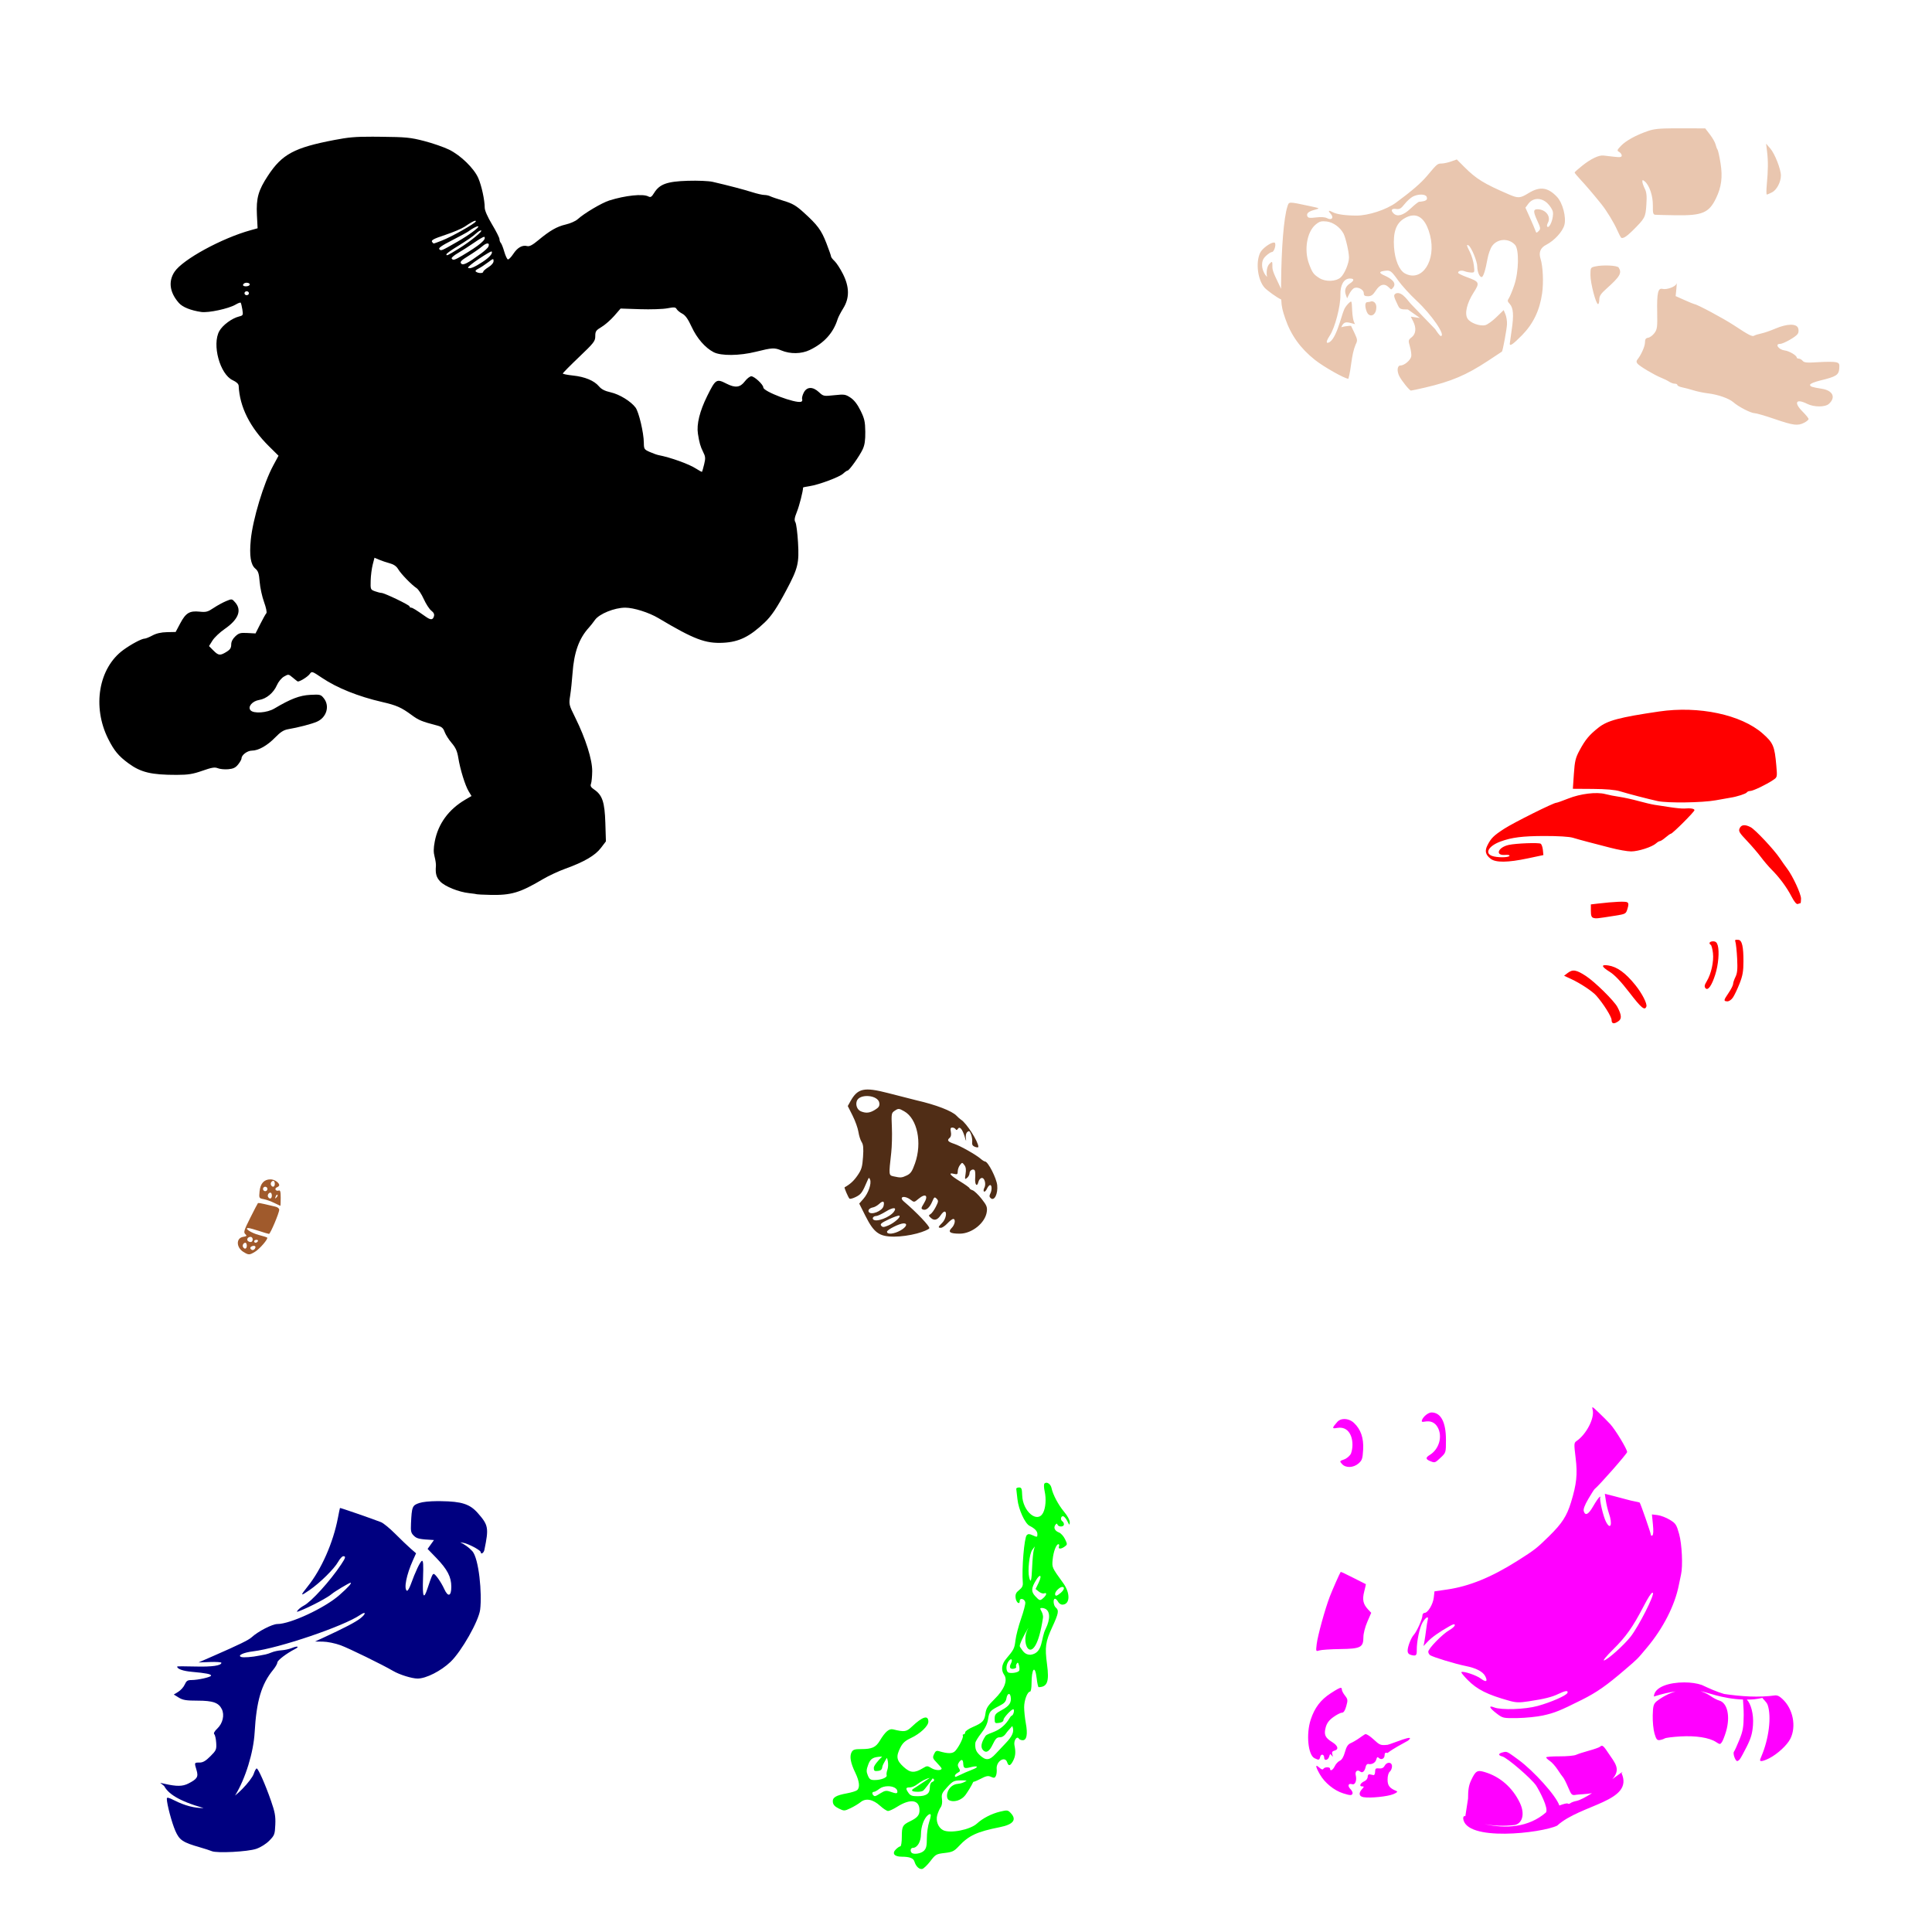
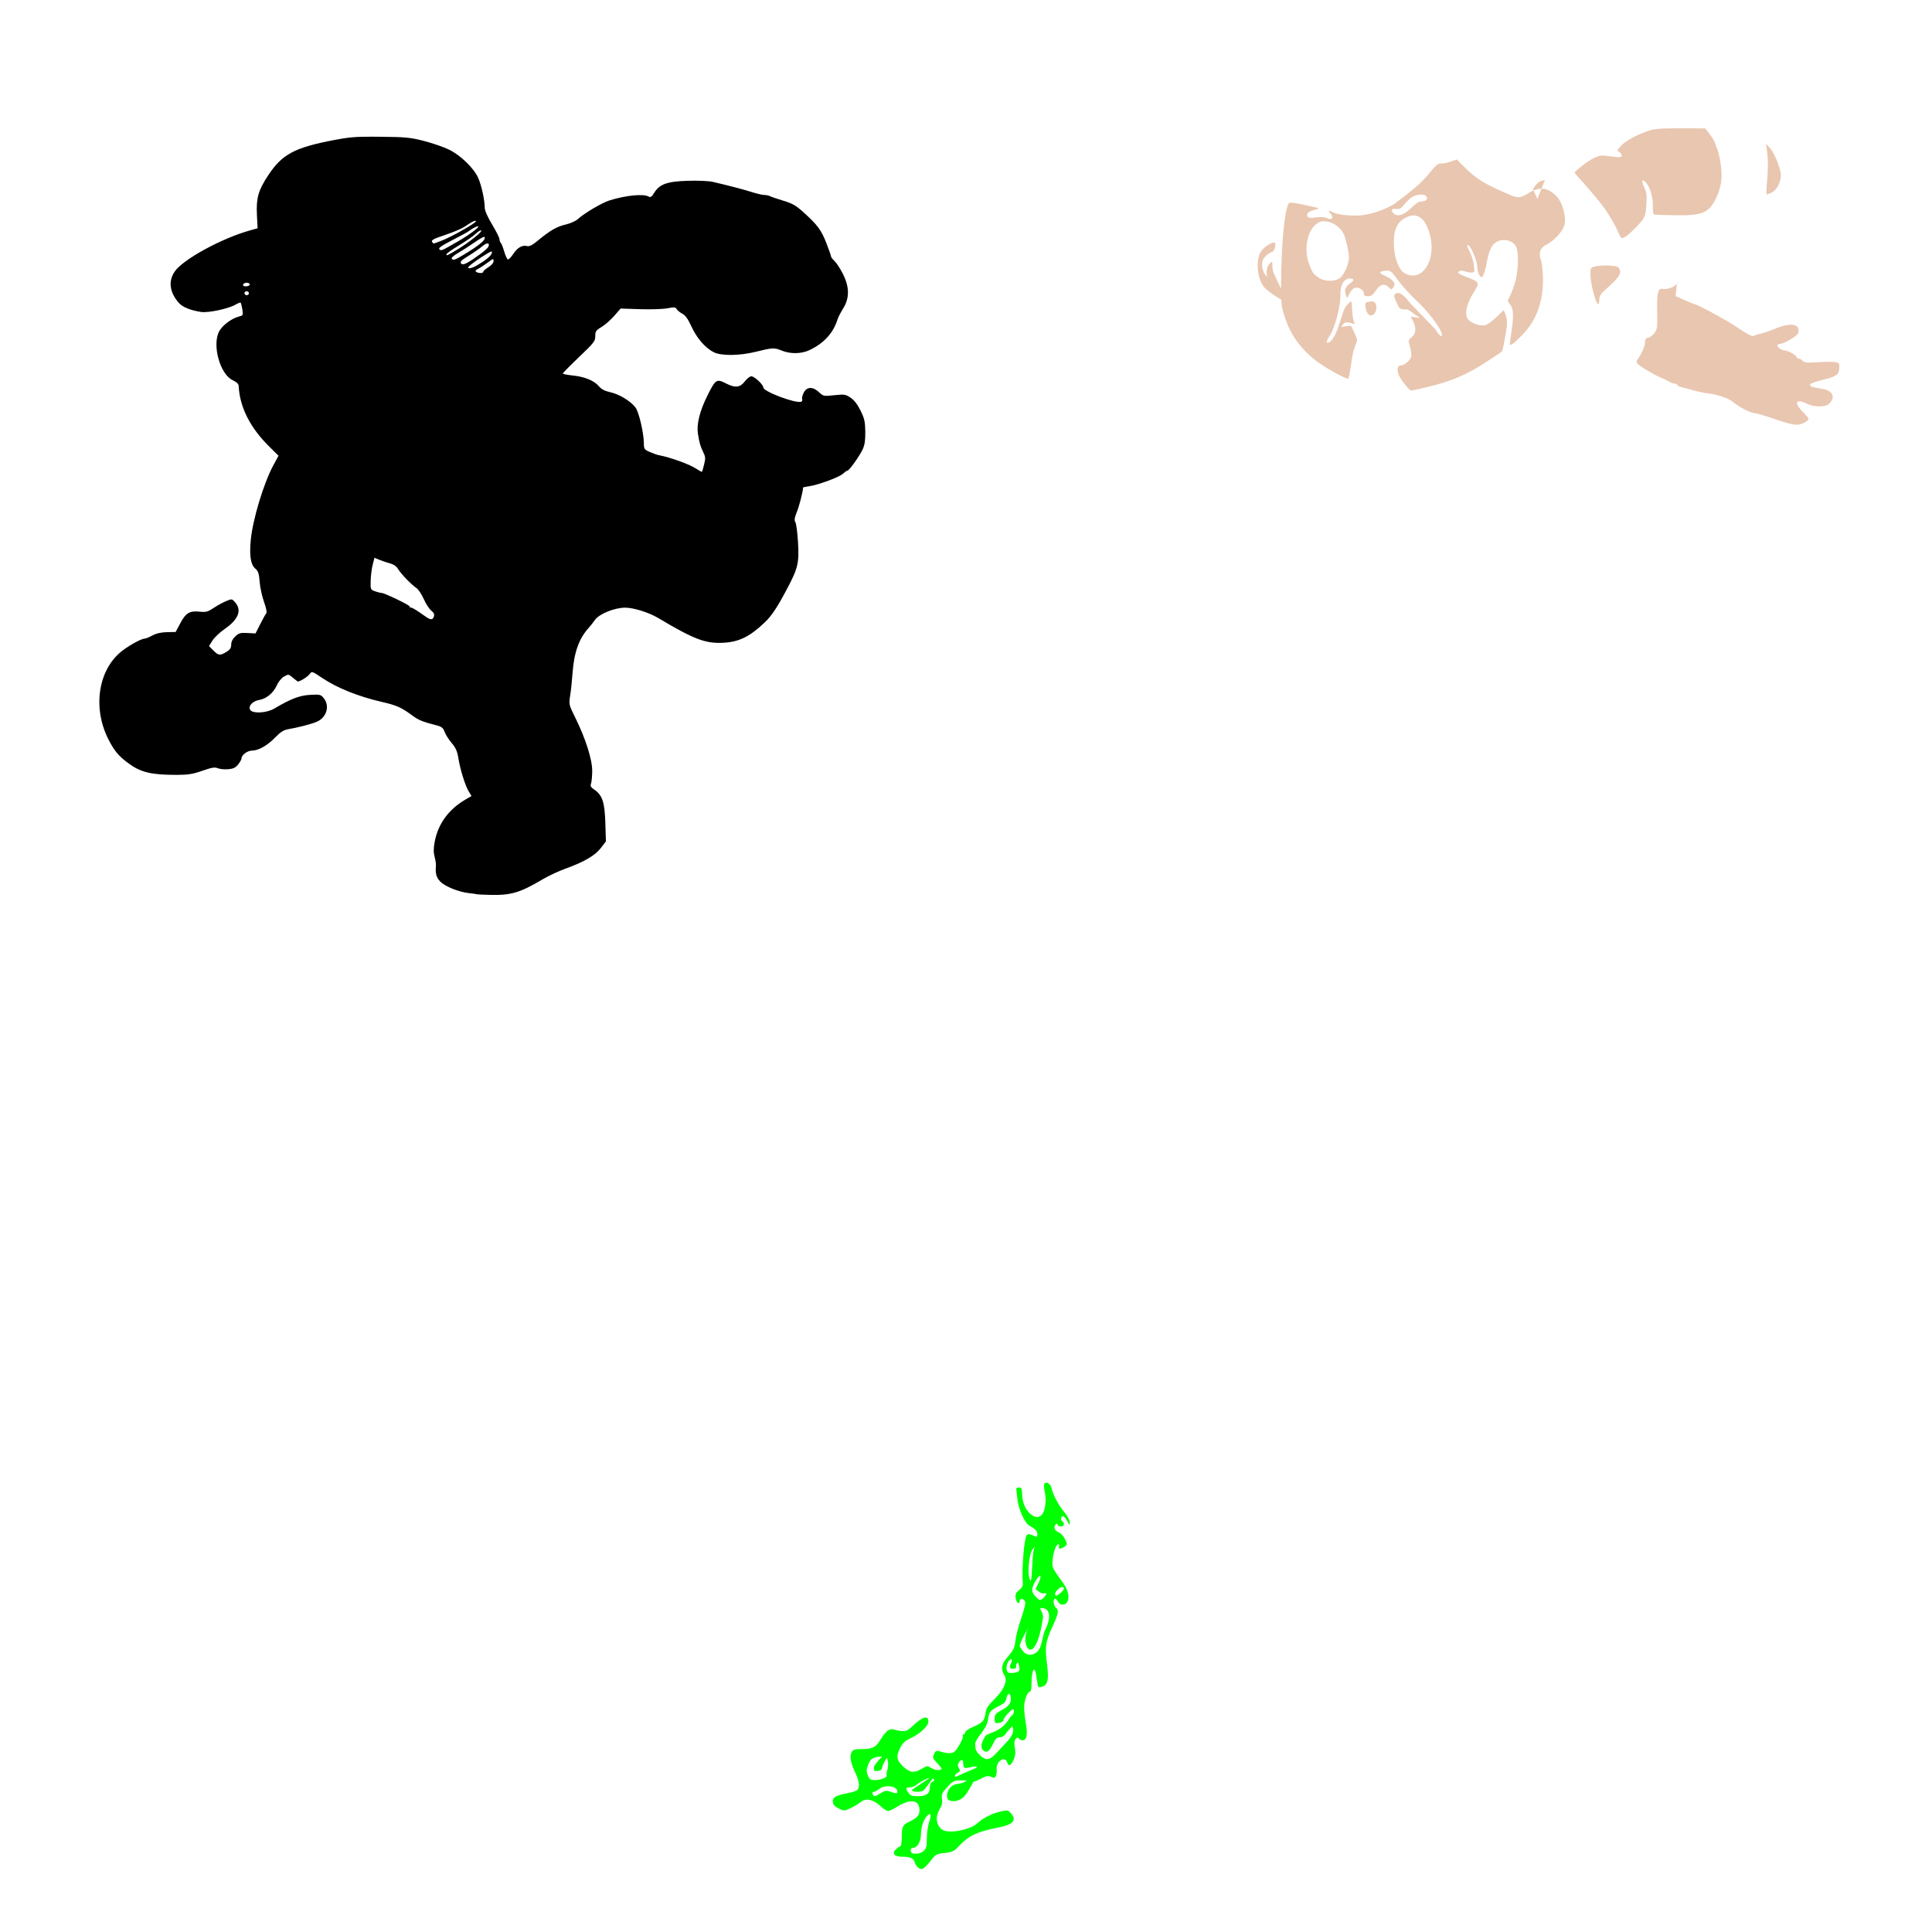
<svg xmlns="http://www.w3.org/2000/svg" xmlns:ns1="http://www.inkscape.org/namespaces/inkscape" xmlns:ns2="http://sodipodi.sourceforge.net/DTD/sodipodi-0.dtd" id="svg5292" version="1.1" ns1:version="0.47 r22583" width="1080" height="1080" ns2:docname="GarbagePailLeakinLen.svg">
  <defs id="defs5296">
    <ns1:perspective ns2:type="inkscape:persp3d" ns1:vp_x="0 : 0.5 : 1" ns1:vp_y="0 : 1000 : 0" ns1:vp_z="1 : 0.5 : 1" ns1:persp3d-origin="0.5 : 0.33333333 : 1" id="perspective5300" />
    <ns1:perspective id="perspective6045" ns1:persp3d-origin="0.5 : 0.33333333 : 1" ns1:vp_z="1 : 0.5 : 1" ns1:vp_y="0 : 1000 : 0" ns1:vp_x="0 : 0.5 : 1" ns2:type="inkscape:persp3d" />
    <ns1:perspective id="perspective7736" ns1:persp3d-origin="0.5 : 0.33333333 : 1" ns1:vp_z="1 : 0.5 : 1" ns1:vp_y="0 : 1000 : 0" ns1:vp_x="0 : 0.5 : 1" ns2:type="inkscape:persp3d" />
    <ns1:perspective id="perspective7750" ns1:persp3d-origin="0.5 : 0.33333333 : 1" ns1:vp_z="1 : 0.5 : 1" ns1:vp_y="0 : 1000 : 0" ns1:vp_x="0 : 0.5 : 1" ns2:type="inkscape:persp3d" />
    <ns1:perspective id="perspective8034" ns1:persp3d-origin="0.5 : 0.33333333 : 1" ns1:vp_z="1 : 0.5 : 1" ns1:vp_y="0 : 1000 : 0" ns1:vp_x="0 : 0.5 : 1" ns2:type="inkscape:persp3d" />
    <ns1:perspective id="perspective8148" ns1:persp3d-origin="0.5 : 0.33333333 : 1" ns1:vp_z="1 : 0.5 : 1" ns1:vp_y="0 : 1000 : 0" ns1:vp_x="0 : 0.5 : 1" ns2:type="inkscape:persp3d" />
  </defs>
  <ns2:namedview pagecolor="#ffffff" bordercolor="#666666" borderopacity="1" objecttolerance="10" gridtolerance="10" guidetolerance="10" ns1:pageopacity="0" ns1:pageshadow="2" ns1:window-width="1024" ns1:window-height="742" id="namedview5294" showgrid="false" ns1:zoom="0.46018519" ns1:cx="540" ns1:cy="540" ns1:window-x="1148" ns1:window-y="-4" ns1:window-maximized="1" ns1:current-layer="svg5292" />
  <path style="fill:#000000" d="m 208.249,76.413 c -9.861,-0.027 -13.527,0.348 -21.317,1.836 -22.454,4.29 -29.236,7.931 -37.145,19.96 -5.401,8.214 -6.625,12.53 -6.168,21.956 l 0.379,7.445 -3.872,1.078 c -16.166,4.456 -38.031,16.388 -42.574,23.253 -3.571,5.396 -2.706,11.561 2.435,17.405 2.073,2.357 6.662,4.193 12.535,5.05 3.996,0.583 15.297,-1.841 19.142,-4.112 1.368,-0.808 2.654,-1.298 2.874,-1.078 0.22,0.22 0.643,1.925 0.938,3.772 0.509,3.186 0.415,3.377 -1.816,3.932 -4.013,0.998 -9.168,4.798 -11.038,8.124 -4.231,7.527 0.301,24.202 7.465,27.505 2.128,0.981 3.282,2.075 3.333,3.154 0.558,11.793 6.3,23.251 16.966,33.812 l 5.309,5.249 -2.954,5.469 c -5.35,9.908 -11.461,30.152 -12.555,41.576 -0.849,8.869 -0.06,13.876 2.535,16.048 1.621,1.357 2.058,2.676 2.435,7.425 0.252,3.172 1.353,8.244 2.455,11.277 1.147,3.158 1.691,5.834 1.277,6.247 -0.397,0.397 -1.91,3.094 -3.373,6.008 l -2.675,5.289 -4.531,-0.24 c -3.933,-0.216 -4.82,0.042 -6.786,1.896 -1.485,1.4 -2.275,2.965 -2.275,4.571 0,1.88 -0.62,2.839 -2.675,4.092 -3.56,2.171 -4.428,2.079 -7.305,-0.798 l -2.435,-2.455 1.956,-3.114 c 1.077,-1.717 4.135,-4.604 6.786,-6.427 7.656,-5.266 9.725,-10.426 5.948,-14.81 -1.845,-2.141 -1.87,-2.143 -5.15,-0.778 -1.813,0.754 -4.959,2.469 -6.986,3.832 -3.231,2.172 -4.195,2.433 -7.844,2.056 -5.585,-0.576 -7.692,0.7 -10.798,6.547 l -2.555,4.81 -4.85,0.1 c -3.248,0.063 -5.941,0.68 -8.124,1.856 -1.795,0.968 -3.769,1.756 -4.371,1.756 -1.63,0 -7.504,3.129 -11.896,6.327 -13.81,10.058 -17.507,31.709 -8.483,49.7 3.323,6.626 5.788,9.597 11.297,13.653 6.93,5.102 12.807,6.512 27.006,6.487 6.414,-0.011 9.008,-0.423 14.351,-2.295 5.278,-1.849 6.918,-2.123 8.643,-1.417 1.172,0.479 3.791,0.735 5.808,0.559 2.83,-0.247 4.091,-0.853 5.549,-2.675 1.039,-1.299 1.896,-2.827 1.896,-3.393 0.008,-1.901 3.266,-4.331 5.808,-4.331 3.633,0 8.627,-2.836 13.054,-7.405 2.866,-2.958 4.71,-4.134 7.126,-4.551 5.846,-1.009 13.098,-2.893 16.108,-4.192 5.426,-2.341 7.348,-8.731 3.932,-13.074 -1.686,-2.143 -2.066,-2.248 -7.625,-1.956 -5.931,0.312 -10.931,2.229 -20.08,7.665 -4.094,2.432 -11.644,2.954 -13.333,0.918 -1.629,-1.963 1.054,-5.118 4.87,-5.728 4.06,-0.649 8.054,-3.98 9.92,-8.283 0.825,-1.902 2.53,-3.968 3.952,-4.79 2.45,-1.417 2.544,-1.405 4.83,0.519 1.284,1.081 2.528,2.05 2.754,2.176 0.808,0.447 5.683,-2.519 6.826,-4.152 1.137,-1.623 1.293,-1.561 6.846,2.176 8.411,5.659 20.265,10.418 33.533,13.473 8.17,1.881 10.748,3.022 16.646,7.365 3.861,2.843 5.647,3.584 14.032,5.768 2.689,0.701 3.529,1.393 4.331,3.613 0.547,1.512 2.303,4.288 3.912,6.168 2.241,2.618 3.127,4.562 3.733,8.323 1.046,6.494 3.841,15.518 5.808,18.742 l 1.577,2.595 -3.513,2.056 c -9.31,5.464 -15.17,13.518 -17.046,23.433 -0.711,3.759 -0.734,6.013 -0.08,8.443 0.491,1.823 0.826,4.149 0.738,5.17 -0.363,4.223 0.208,6.346 2.355,8.643 2.641,2.825 10.396,5.943 16.287,6.567 2.266,0.24 4.199,0.524 4.311,0.619 0.112,0.095 3.431,0.247 7.365,0.339 11.781,0.275 16.668,-1.192 29.521,-8.802 3.172,-1.878 8.817,-4.503 12.555,-5.848 10.463,-3.767 16.664,-7.405 19.84,-11.597 l 2.794,-3.673 -0.319,-10.339 c -0.36,-11.57 -1.676,-15.514 -6.187,-18.583 -1.915,-1.303 -2.326,-2.042 -1.836,-3.293 0.347,-0.888 0.647,-4.046 0.679,-7.026 0.069,-6.401 -3.661,-18.19 -9.481,-29.94 -3.58,-7.229 -3.609,-7.403 -2.834,-12.355 0.433,-2.763 1.028,-8.357 1.317,-12.435 0.83,-11.684 3.619,-19.484 9.182,-25.549 0.83,-0.905 2.331,-2.809 3.333,-4.231 2.418,-3.431 10.93,-6.886 16.966,-6.886 4.679,0 13.242,2.705 18.483,5.828 19.983,11.91 26.314,14.311 36.307,13.792 8.803,-0.457 14.783,-3.397 23.173,-11.377 3.796,-3.611 6.839,-8.154 12.136,-18.124 6.478,-12.192 7.148,-14.963 6.467,-26.606 -0.317,-5.422 -0.979,-10.501 -1.477,-11.297 -0.696,-1.115 -0.493,-2.461 0.878,-5.868 1.356,-3.37 3.433,-11.552 3.433,-13.513 0,-0.113 1.598,-0.445 3.553,-0.739 5.215,-0.782 16.756,-5.082 18.842,-7.026 0.993,-0.925 2.102,-1.697 2.455,-1.697 0.938,0 6.707,-8.102 8.483,-11.916 1.114,-2.393 1.499,-5.052 1.437,-9.84 -0.072,-5.576 -0.458,-7.315 -2.655,-11.776 -1.737,-3.528 -3.575,-5.9 -5.609,-7.245 -2.797,-1.85 -3.465,-1.956 -9.062,-1.357 -5.895,0.63 -6.119,0.587 -8.543,-1.677 -3.455,-3.227 -6.783,-3.144 -8.523,0.22 -0.724,1.4 -1.132,3.043 -0.898,3.653 0.234,0.61 -0.018,1.272 -0.559,1.457 -3.144,1.075 -21.157,-5.725 -21.157,-7.984 0,-1.607 -4.986,-6.247 -6.707,-6.247 -0.797,0 -2.443,1.288 -3.653,2.874 -2.606,3.416 -5.322,3.746 -10.239,1.238 -5.594,-2.854 -6.059,-2.572 -10.758,6.906 -4.21,8.491 -6.008,15.818 -5.19,21.098 0.766,4.942 1.41,7.207 2.874,10.1 1.363,2.692 1.436,3.584 0.599,7.006 -0.527,2.156 -1.06,4.024 -1.178,4.172 -0.118,0.147 -1.632,-0.659 -3.373,-1.796 -3.868,-2.527 -14.2,-6.24 -20.978,-7.545 -0.91,-0.175 -3.105,-0.969 -4.89,-1.756 -3.082,-1.36 -3.254,-1.624 -3.293,-5.19 -0.062,-5.595 -2.788,-17.152 -4.631,-19.621 -2.618,-3.506 -9.002,-7.424 -13.912,-8.523 -3.249,-0.727 -5.151,-1.691 -6.567,-3.373 -2.676,-3.181 -7.881,-5.327 -14.611,-6.028 -3.059,-0.319 -5.557,-0.831 -5.569,-1.118 -0.011,-0.287 4.066,-4.418 9.062,-9.182 8.36,-7.972 9.082,-8.895 9.082,-11.696 0,-2.704 0.382,-3.273 3.493,-5.13 1.926,-1.15 5.12,-3.934 7.086,-6.188 l 3.573,-4.112 10.838,0.359 c 5.964,0.196 12.854,-0.028 15.309,-0.499 3.8,-0.73 4.571,-0.666 5.19,0.439 0.4,0.714 1.808,1.869 3.134,2.555 1.733,0.896 3.213,2.974 5.269,7.425 2.941,6.366 7.561,11.674 12.275,14.112 4.141,2.141 14.485,2.038 23.612,-0.24 9.144,-2.282 10.395,-2.341 14.231,-0.739 5.019,2.097 11.202,1.996 15.868,-0.24 8.083,-3.873 13.228,-9.582 15.629,-17.325 0.328,-1.058 1.724,-3.753 3.114,-5.988 3.571,-5.745 3.502,-11.95 -0.22,-19.281 -1.459,-2.875 -3.531,-6.071 -4.611,-7.086 -1.08,-1.015 -1.976,-2.158 -1.976,-2.555 0,-0.397 -1.169,-3.769 -2.615,-7.485 -2.864,-7.359 -4.899,-10.094 -12.714,-17.185 -4.216,-3.825 -6.241,-5.005 -11.178,-6.487 -3.316,-0.995 -6.678,-2.135 -7.465,-2.535 -0.787,-0.4 -2.282,-0.739 -3.333,-0.739 -1.051,0 -4.113,-0.697 -6.806,-1.557 -4.634,-1.479 -13.276,-3.737 -22.036,-5.768 -2.217,-0.514 -8.327,-0.773 -13.992,-0.599 -11.542,0.355 -15.732,1.863 -18.762,6.766 -1.437,2.326 -2.006,2.654 -3.273,1.976 -2.971,-1.59 -12.881,-0.549 -21.816,2.275 -4.221,1.334 -14.024,7.151 -17.704,10.499 -1.133,1.031 -4.114,2.335 -6.607,2.914 -4.995,1.16 -8.892,3.404 -15.469,8.882 -3.089,2.573 -4.857,3.51 -6.068,3.194 -2.746,-0.718 -5.424,0.775 -7.804,4.371 -1.221,1.845 -2.578,3.226 -3.034,3.074 -0.456,-0.152 -1.371,-2.11 -2.016,-4.351 -0.645,-2.241 -1.501,-4.42 -1.916,-4.85 -0.415,-0.43 -0.758,-1.392 -0.758,-2.136 0,-0.743 -1.866,-4.434 -4.132,-8.203 -2.529,-4.208 -4.112,-7.828 -4.112,-9.361 0,-4.247 -1.746,-12.288 -3.593,-16.547 -2.362,-5.447 -9.842,-12.727 -16.327,-15.908 -2.867,-1.407 -9.094,-3.577 -13.852,-4.81 -7.764,-2.013 -10.261,-2.246 -24.311,-2.395 -1.692,-0.018 -3.222,-0.036 -4.631,-0.04 z m 57.404,46.985 c 0.25,-0.013 0.359,0.086 0.359,0.299 0,1.013 -13.685,8.764 -19.142,10.838 -5.069,1.927 -4.338,1.769 -5.01,1.098 -1.257,-1.257 -0.178,-1.918 7.245,-4.391 4.289,-1.429 9.092,-3.474 10.679,-4.551 3.211,-2.179 5.117,-3.253 5.868,-3.293 z m 1.457,3.094 c 0.121,-0.007 0.212,0.012 0.26,0.06 0.584,0.584 -5.356,4.945 -11.657,8.563 -9.016,5.177 -9.104,5.227 -10.12,4.212 -0.657,-0.657 1.284,-2.028 7.086,-4.99 4.393,-2.243 8.542,-4.507 9.221,-5.03 1.89,-1.455 4.363,-2.766 5.21,-2.814 z m 1.736,2.315 c 1.555,0.06 -5.763,6.085 -12.235,10.08 -6.553,4.044 -7.083,4.295 -7.066,3.273 0.006,-0.34 2.111,-1.927 4.671,-3.513 7.088,-4.392 10.05,-6.411 11.996,-8.223 0.976,-0.909 2.154,-1.635 2.635,-1.617 z m 1.717,3.573 c 0.097,-0.021 0.151,-0.009 0.18,0.02 1.351,1.351 -2.561,4.674 -12.375,10.499 -4.234,2.513 -5.167,2.764 -5.888,1.597 -0.253,-0.41 1.301,-1.752 3.453,-2.994 2.153,-1.242 6.276,-3.893 9.162,-5.888 2.525,-1.746 4.788,-3.083 5.469,-3.233 z m 2.056,3.713 c 0.652,0.045 0.873,0.647 0.399,1.796 -0.264,0.642 -2.049,2.314 -3.952,3.713 -7.708,5.664 -10.245,6.953 -11.277,5.709 -0.782,-0.942 -0.006,-1.742 4.132,-4.291 2.797,-1.723 6.255,-4.124 7.685,-5.349 1.276,-1.094 2.362,-1.622 3.014,-1.577 z m 2.096,4.451 c 0.034,-0.004 0.068,0.008 0.08,0.02 0.905,0.906 -1.1,3.261 -4.93,5.788 -4.648,3.068 -7.374,4.162 -8.223,3.313 -0.302,-0.302 2.455,-2.565 6.128,-5.01 3.443,-2.292 6.434,-4.051 6.946,-4.112 z m 0.858,4.331 c 0.29,0.017 0.339,0.391 0.339,1.058 0,0.997 -1.152,2.356 -2.894,3.433 -1.586,0.98 -2.874,2.119 -2.874,2.535 0,0.929 -2.507,0.984 -3.932,0.08 -0.75,-0.476 -0.398,-0.99 1.238,-1.816 1.255,-0.634 3.67,-2.215 5.369,-3.513 1.606,-1.227 2.382,-1.798 2.754,-1.776 z m -137.603,13.173 c 1.075,0.022 1.955,0.6 1.537,1.277 -0.6,0.97 -3.653,0.987 -3.653,0.02 0,-0.405 0.452,-0.909 1.018,-1.118 0.362,-0.133 0.739,-0.187 1.098,-0.18 z m -0.06,4.77 c 0.68,0 1.238,0.494 1.238,1.098 0,0.604 -0.558,1.098 -1.238,1.098 -0.68,0 -1.237,-0.494 -1.237,-1.098 0,-0.604 0.558,-1.098 1.237,-1.098 z m 71.436,148.96 2.595,1.098 c 1.426,0.608 4.068,1.514 5.888,1.996 2.229,0.59 3.766,1.635 4.711,3.233 1.588,2.688 7.54,8.833 10.319,10.659 1.017,0.668 2.823,3.415 4.032,6.108 1.209,2.693 3.095,5.604 4.192,6.467 1.428,1.123 1.86,2.048 1.477,3.253 -0.645,2.031 -1.816,2.067 -4.551,0.14 -5.425,-3.823 -7.415,-5.05 -8.204,-5.05 -0.471,0 -0.858,-0.311 -0.858,-0.699 0,-0.783 -14.092,-7.545 -15.728,-7.545 -0.57,0 -2.187,-0.41 -3.593,-0.918 -2.504,-0.905 -2.552,-1.021 -2.415,-5.968 0.077,-2.777 0.588,-6.799 1.138,-8.922 l 0.998,-3.852 z" id="path8288" />
-   <path style="fill:#000080" d="m 244.58,839.137 c -4.624,0.037 -8.251,0.411 -10.2,1.058 -3.897,1.293 -4.202,2.019 -4.631,11.417 -0.207,4.532 -6e-5,5.377 1.737,7.006 1.617,1.521 2.949,1.845 11.098,2.275 l -3.553,4.97 4.77,4.93 c 6.294,6.518 8.483,10.709 8.483,16.227 0,5.349 -1.833,5.924 -3.952,1.238 -1.692,-3.743 -4.967,-8.423 -5.888,-8.423 -0.666,0 -1.208,1.251 -3.493,8.184 -2.139,6.488 -2.854,4.816 -2.475,-5.808 0.265,-7.441 0.123,-9.921 -0.599,-9.681 -0.977,0.325 -3.685,6.032 -6.287,13.253 -0.772,2.143 -1.741,3.697 -2.136,3.453 -1.812,-1.12 -0.251,-8.971 3.373,-17.026 l 1.756,-3.912 -3.074,-2.675 c -1.689,-1.476 -5.562,-5.191 -8.603,-8.243 -3.041,-3.052 -6.591,-5.957 -7.884,-6.467 -4.767,-1.879 -22.839,-8.129 -22.974,-7.944 -0.077,0.105 -0.594,2.603 -1.158,5.549 -2.66,13.899 -9.227,28.769 -16.886,38.303 -4.296,5.348 -4.172,5.645 0.898,2.136 6.08,-4.208 13.878,-11.904 16.147,-15.928 0.959,-1.699 2.238,-3.094 2.834,-3.094 1.551,0 1.343,0.81 -1.198,4.631 -6.113,9.192 -16.664,20.812 -20.858,22.994 -1.166,0.607 -2.613,1.691 -3.214,2.415 -0.969,1.168 -0.875,1.243 0.878,0.559 5.96,-2.325 15.696,-7.475 18.004,-9.521 1.403,-1.244 9.747,-6.247 10.419,-6.247 1.034,0 -1.317,2.618 -6.247,6.946 -8.219,7.214 -27.338,16.122 -34.61,16.128 -2.842,0.003 -10.757,4.081 -14.411,7.425 -1.688,1.544 -6.863,4.08 -21.397,10.439 l -8.263,3.613 6.387,-0.24 c 3.513,-0.127 6.388,0.068 6.387,0.419 -0.006,1.598 -5.243,2.345 -14.631,2.096 -5.552,-0.147 -10.1,-0.146 -10.1,0 0.006,1.368 3.194,2.514 8.283,2.974 7.922,0.717 10.678,1.262 10.678,2.116 0,0.832 -7.291,2.475 -10.978,2.475 -2.16,0 -2.831,0.453 -3.752,2.535 -0.62,1.4 -2.264,3.219 -3.633,4.052 l -2.475,1.517 2.794,1.717 c 2.297,1.4 4.165,1.694 10.459,1.697 8.609,0.003 11.811,1.122 13.593,4.75 1.607,3.274 0.544,7.915 -2.495,10.818 -1.667,1.593 -2.24,2.69 -1.697,3.233 0.451,0.451 0.928,2.616 1.058,4.81 0.221,3.728 0.006,4.209 -3.273,7.485 -2.633,2.633 -4.15,3.513 -6.088,3.513 -2.931,0 -2.913,-0.048 -1.637,4.212 1.131,3.774 0.421,4.959 -4.531,7.485 -3.293,1.68 -6.491,1.72 -13.313,0.18 l -2.455,-0.559 2.196,1.776 c 2.188,4.111 7.641,8.225 22.056,12.335 -5.105,0.077 -10.499,-1.354 -16.307,-4.271 -3.4,-1.708 -4.251,-1.894 -4.251,-0.898 0,2.924 2.806,13.479 4.75,17.884 2.321,5.26 4.083,6.447 13.792,9.241 2.719,0.783 5.68,1.742 6.587,2.136 2.84,1.234 20.148,0.331 24.87,-1.297 2.531,-0.873 5.505,-2.747 7.325,-4.611 2.865,-2.934 3.079,-3.494 3.313,-8.882 0.209,-4.793 -0.2,-7.06 -2.435,-13.453 -3.266,-9.342 -7.105,-17.984 -7.984,-17.984 -0.356,0 -1.094,1.35 -1.637,2.994 -0.569,1.723 -3.299,5.331 -6.447,8.523 -1.322,1.341 -2.656,2.547 -3.992,3.633 5.896,-9.531 10.31,-24.301 10.938,-35.189 1.024,-17.757 3.776,-27.057 10.379,-35.129 1.289,-1.576 2.344,-3.442 2.355,-4.132 0.02,-1.157 5.175,-5.072 9.74,-7.405 2.843,-1.453 1.574,-1.946 -1.637,-0.639 -1.522,0.62 -4.159,1.196 -5.868,1.297 -1.709,0.101 -4.133,0.617 -5.369,1.138 -1.237,0.521 -2.793,1.043 -3.473,1.158 -0.68,0.115 -2.161,0.404 -3.293,0.639 -4.148,0.86 -9.178,1.24 -10.379,0.778 -2.194,-0.842 1.275,-2.481 6.667,-3.134 14.514,-1.756 50.709,-14.044 59.82,-20.319 3.325,-2.29 3.524,-0.794 0.24,1.816 -2.666,2.119 -8.913,5.398 -20.918,10.938 l -4.531,2.076 4.431,0.06 c 2.494,0.028 6.811,0.903 9.88,2.016 4.565,1.655 23.621,10.981 29.341,14.351 3.581,2.11 10.532,4.271 13.712,4.271 4.741,0 13.033,-4.202 18.403,-9.321 6.133,-5.847 15.77,-22.823 16.567,-29.201 1.129,-9.032 -0.686,-28.527 -4.371,-32.694 -2.025,-2.184 -4.319,-3.776 -6.786,-4.97 1.291,0.194 2.31,0.393 2.854,0.579 3.831,1.306 8.635,4.075 8.643,4.97 0.012,1.464 1.667,0.449 2.016,-1.238 2.552,-12.349 2.278,-13.879 -3.673,-20.638 -4.43,-5.033 -8.997,-6.506 -20.479,-6.647 -0.699,-0.009 -1.375,-0.025 -2.036,-0.02 z" id="path8274" />
  <path style="fill:#00ff00" d="m 584.925,828.85 c -0.388,3.8e-4 -0.755,0.136 -1.058,0.439 -0.41,0.41 -0.355,2.331 0.12,4.451 0.923,4.118 0.545,9.176 -0.878,11.916 -3.19,6.142 -11.403,-0.717 -11.697,-9.76 -0.123,-3.799 -0.372,-4.391 -1.796,-4.391 -0.907,0 -1.589,0.365 -1.517,0.818 0.072,0.453 0.374,3.046 0.659,5.748 0.598,5.68 4.197,13.589 6.766,14.87 2.943,1.467 4.391,2.989 4.391,4.611 0,1.82 -0.088,1.859 -2.854,0.599 -1.624,-0.74 -2.352,-0.742 -3.094,0 -1.415,1.415 -2.873,18.857 -2.216,26.487 0.158,1.835 -0.357,2.891 -2.036,4.212 -1.721,1.354 -2.189,2.338 -1.996,4.271 0.26,2.613 2.315,4.243 2.315,1.836 0,-1.955 2.824,-1.213 3.114,0.818 0.129,0.902 -0.93,4.984 -2.355,9.062 -1.425,4.078 -2.833,9.506 -3.134,12.056 -0.544,4.617 -0.888,5.279 -5.229,10.419 -2.523,2.987 -2.929,6.308 -1.098,8.922 2.125,3.034 0.077,8.206 -5.329,13.513 -3.804,3.734 -4.732,5.21 -5.11,8.024 -0.56,4.179 -1.575,5.274 -7.086,7.645 -2.345,1.008 -4.251,2.33 -4.251,2.954 0,0.624 -0.398,1.138 -0.878,1.138 -0.48,0 -0.678,0.312 -0.439,0.699 0.522,0.845 -2.152,6.267 -4.212,8.543 -1.478,1.633 -4.041,1.68 -9.082,0.18 -1.45,-0.432 -2.031,-0.083 -2.814,1.637 -0.896,1.966 -0.75,2.428 1.617,4.87 1.437,1.483 2.615,2.908 2.615,3.174 0,1.259 -3.43,1.145 -5.609,-0.18 -2.321,-1.412 -2.537,-1.406 -4.79,-0.04 -4.786,2.903 -7.089,2.745 -10.878,-0.719 -3.982,-3.639 -4.315,-5.784 -1.736,-10.838 1.281,-2.512 2.698,-3.79 5.848,-5.249 5.113,-2.369 9.76,-6.711 9.76,-9.142 0,-3.882 -3.194,-2.935 -9.201,2.754 -3.113,2.948 -4.1,3.09 -10.499,1.537 -2.261,-0.549 -4.361,1.249 -7.445,6.347 -2.252,3.723 -4.376,4.671 -10.379,4.671 -3.701,0 -4.605,0.292 -5.389,1.756 -1.238,2.313 -0.57,5.974 2.056,11.417 2.359,4.89 2.717,8.39 1.018,9.8 -0.611,0.507 -3.121,1.284 -5.569,1.737 -6.381,1.18 -8.281,2.357 -7.984,4.91 0.174,1.492 1.126,2.533 3.293,3.593 2.983,1.458 3.159,1.453 6.607,-0.18 1.943,-0.92 4.495,-2.458 5.669,-3.413 2.878,-2.343 6.889,-1.554 10.938,2.156 1.693,1.551 3.663,2.834 4.391,2.834 0.728,0 3.031,-1.081 5.11,-2.395 7.416,-4.686 12.435,-3.889 12.435,1.976 0,2.778 -1.233,4.208 -5.349,6.207 -4.103,1.992 -4.531,2.808 -4.531,8.563 0,3.06 -0.373,5.409 -0.838,5.409 -0.453,0 -1.578,0.78 -2.515,1.716 -2.266,2.266 -0.849,4.056 3.233,4.072 4.527,0.017 6.593,0.806 7.186,2.755 0.827,2.72 2.755,4.5 4.391,4.072 0.815,-0.213 2.843,-2.164 4.511,-4.351 2.877,-3.772 3.296,-4.009 7.964,-4.551 4.347,-0.504 5.283,-0.957 8.004,-3.872 5.51,-5.902 10.131,-8.038 22.854,-10.559 7.538,-1.493 9.599,-4.168 6.108,-7.884 -1.608,-1.712 -1.954,-1.754 -5.968,-0.798 -4.714,1.123 -9.758,3.725 -12.914,6.647 -3.804,3.522 -15.181,5.717 -19.002,3.673 -2.691,-1.44 -4.104,-5.117 -3.214,-8.343 0.429,-1.554 1.287,-3.531 1.916,-4.391 0.711,-0.972 0.993,-2.716 0.739,-4.611 -0.361,-2.689 -0.017,-3.484 2.954,-6.707 3.12,-3.385 3.684,-3.661 7.685,-3.752 1.117,-0.025 2.224,0.025 3.154,0.14 -2.495,1.846 -5.044,1.741 -5.968,1.976 -5.061,1.285 -6.17,7.751 -3.912,8.962 2.431,1.303 6.892,0.397 9.421,-3.213 1.047,-1.494 3.074,-4.629 4.152,-7.006 0.877,-0.188 2.075,-0.671 3.693,-1.517 3.528,-1.845 4.564,-2.075 6.227,-1.317 1.649,0.751 2.138,0.671 2.715,-0.499 0.384,-0.779 0.588,-2.527 0.459,-3.872 -0.414,-4.307 4.661,-7.535 5.868,-3.733 0.734,2.313 1.8,2.07 3.273,-0.778 1.378,-2.665 1.581,-4.865 0.798,-8.742 -0.535,-2.65 1.385,-5.488 2.495,-3.693 0.294,0.475 1.245,0.858 2.116,0.858 2.247,0 2.864,-3.362 1.737,-9.481 -0.519,-2.817 -0.938,-6.859 -0.938,-8.982 0,-3.896 1.832,-8.722 3.313,-8.722 0.442,0 0.812,-1.952 0.818,-4.331 0.023,-8.802 1.968,-10.877 2.874,-3.074 0.315,2.719 0.802,4.936 1.098,4.93 4.887,-0.102 5.991,-3.083 4.691,-12.774 -1.295,-9.656 -0.888,-12.581 2.954,-20.898 3.505,-7.586 3.807,-9.282 1.956,-10.818 -1.363,-1.131 -1.701,-4.93 -0.439,-4.93 0.437,0 1.192,0.73 1.677,1.637 0.485,0.906 1.536,1.657 2.335,1.657 4.415,0 4.698,-6.324 0.539,-12.076 -6.317,-8.736 -6.297,-8.674 -5.888,-13.054 0.416,-4.457 1.983,-8.663 3.233,-8.663 0.429,0 0.56,0.558 0.299,1.238 -0.6,1.563 1.125,1.607 3.213,0.08 1.523,-1.114 1.547,-1.264 0.18,-4.132 -0.782,-1.639 -2.3,-3.324 -3.373,-3.732 -2.319,-0.882 -3.178,-2.624 -2.056,-4.231 0.622,-0.891 0.917,-0.93 1.238,-0.14 0.58,1.429 3.573,1.315 3.573,-0.14 0,-0.653 -0.365,-1.417 -0.818,-1.697 -1.203,-0.743 -1.011,-2.894 0.26,-2.894 0.598,0 1.682,1.202 2.415,2.675 1.242,2.496 1.348,2.549 1.397,0.679 0.031,-1.177 -1.266,-3.563 -3.114,-5.768 -3.269,-3.903 -6.288,-9.593 -7.086,-13.353 -0.365,-1.722 -1.709,-2.955 -2.874,-2.954 z m -6.467,35.608 -0.579,2.056 c -0.32,1.133 -0.726,5.374 -0.898,9.401 -0.335,7.862 -0.77,9.419 -1.657,5.888 -0.941,-3.75 0.107,-13.242 1.697,-15.389 l 1.437,-1.956 z m 2.874,16.467 c 0.557,0.008 0.42,1.454 -0.758,3.892 l -1.677,3.453 1.796,1.437 c 0.982,0.795 2.316,1.25 2.974,0.998 1.677,-0.644 1.482,0.845 -0.319,2.475 -1.98,1.792 -2.167,1.737 -4.651,-0.918 -2.379,-2.543 -2.262,-4.518 0.539,-9.062 0.874,-1.417 1.561,-2.137 1.976,-2.255 0.043,-0.012 0.083,-0.02 0.12,-0.02 z m 12.455,6.188 c 1.557,0 1.102,1.684 -0.898,3.353 -2.216,1.849 -3.074,1.994 -3.074,0.499 0,-1.319 2.604,-3.852 3.972,-3.852 z m -11.517,11.756 c 0.499,-0.013 1.024,0.066 1.577,0.259 3.183,1.113 3.476,5.662 0.719,11.357 -2.793,5.155 -1.265,13.536 -8.423,14.531 -1.931,0 -3.188,-0.621 -4.411,-2.176 -0.939,-1.194 -1.699,-2.396 -1.697,-2.675 0.022,-2.406 6.221,-12.7 4.531,-9.521 -4.818,9.062 3.982,23.316 8.443,-6.128 0.518,-3.42 -2.899,-5.591 -0.739,-5.649 z m -17.086,28.682 c 0.562,0 0.685,0.969 -0.1,2.435 -0.593,1.107 -0.687,2.088 -0.22,2.555 0.84,0.84 3.719,0.057 3.154,-0.858 -0.194,-0.314 -0.033,-1.082 0.359,-1.717 0.541,-0.875 0.843,-0.633 1.258,1.018 0.3,1.197 0.342,2.529 0.08,2.954 -0.576,0.932 -3.659,1.549 -5.649,1.138 -1.784,-0.369 -1.95,-4.103 -0.279,-6.387 0.57,-0.78 1.06,-1.139 1.397,-1.138 z m -1.218,19.381 c 0.406,-0.039 0.783,0.423 0.978,1.437 0.618,3.207 -0.671,5.234 -4.77,7.465 -3.664,1.994 -4.152,2.549 -4.152,4.93 0,2.52 0.159,2.675 2.475,2.335 1.611,-0.236 2.475,-0.843 2.475,-1.737 0,-1.143 4.367,-5.868 5.429,-5.868 0.889,0 0.194,3.18 -0.778,3.553 -0.449,0.172 -0.882,0.7 -1.198,1.297 -5.063,8.606 -12.123,7.933 -13.593,10.18 -2.428,3.712 -2.813,6.308 -1.218,7.904 1.742,1.742 3.448,0.673 5.369,-3.373 1.478,-3.112 2.259,-3.892 3.892,-3.892 1.287,0 2.568,-0.795 3.433,-2.116 0.664,-1.013 2.091,-2.567 3.553,-4.172 0.041,0.096 0.082,0.18 0.12,0.279 1.06,2.787 0.04,5.296 -3.812,9.301 -1.527,1.588 -4.07,4.269 -5.629,5.968 -3.373,3.678 -5.418,3.866 -8.702,0.818 -2.287,-2.123 -2.844,-3.614 -2.615,-6.926 0.052,-0.752 1.537,-3.202 3.313,-5.449 2.217,-2.805 3.422,-5.262 3.812,-7.864 0.627,-4.184 1.145,-4.819 6.307,-7.425 2.703,-1.364 3.638,-2.363 3.952,-4.211 0.259,-1.525 0.835,-2.385 1.357,-2.435 z m -70.837,35.01 c -2.242,2.148 -4.671,5.065 -4.671,6.267 0,1.711 0.351,1.978 2.275,1.756 1.749,-0.201 2.322,-0.768 2.515,-2.435 0.134,-0.919 1.458,-3.042 2.475,-4.89 0.258,0.398 0.407,1 0.579,1.916 0.277,1.477 0.179,3.602 -0.24,4.731 -0.418,1.128 -0.617,2.51 -0.419,3.074 0.448,1.272 -3.088,2.695 -6.726,2.695 -2.278,0 -2.907,-0.437 -3.792,-2.575 -0.887,-2.141 -0.854,-3.114 0.18,-5.948 1.295,-3.553 2.783,-4.429 7.824,-4.591 z m 44.51,1.896 c 0.444,0.038 0.732,0.643 0.798,1.796 0.17,2.943 0.593,3.155 4.371,2.196 3.975,-1.009 4.453,0.011 0.659,1.417 -2.222,0.823 -5.042,2.065 -9.062,3.992 -0.34,0.163 -0.619,-0.084 -0.619,-0.559 0,-0.475 0.735,-1.254 1.637,-1.737 1.394,-0.746 1.483,-1.132 0.619,-2.515 -0.734,-1.175 -0.773,-2.01 -0.14,-3.014 0.687,-1.089 1.293,-1.614 1.736,-1.577 z m -17.904,10.04 c -3.081,2.038 -7.869,5.271 -8.882,5.888 -2.595,1.582 0.354,1.865 2.335,1.856 1.133,-0.01 2.421,-0.286 2.874,-0.619 0.599,-0.44 3.66,-4.424 5.309,-6.886 1.191,0.626 1.086,1.501 -0.359,2.056 -0.739,0.284 -1.238,1.531 -1.238,3.094 0,3.411 -1.932,4.798 -6.746,4.83 -3.08,0.021 -4.128,-0.358 -5.15,-1.816 -1.749,-2.497 -1.624,-3.114 0.659,-3.114 1.072,0 2.831,-0.695 3.912,-1.537 2.566,-2 5.483,-3.456 7.285,-3.752 z m -23.533,4.631 c 2.8,-0.065 5.449,1.057 5.449,3.014 0,1.17 -0.728,1.178 -3.992,0.04 -2.179,-0.76 -3.015,-0.637 -5.369,0.818 -3.078,1.902 -3.297,1.972 -4.092,1.178 -0.847,-0.847 -0.662,-1.916 0.339,-1.916 0.495,0 1.842,-0.75 2.994,-1.657 1.252,-0.985 2.991,-1.438 4.671,-1.477 z m 23.553,15.589 c 0.814,-0.127 0.698,1.335 -0.339,4.391 -0.712,2.098 -1.297,6.212 -1.297,9.142 0,4.228 -0.329,5.658 -1.637,6.966 -1.582,1.581 -5.721,2.243 -6.866,1.098 -0.992,-0.992 -0.57,-2.734 0.659,-2.734 2.515,0 4.551,-3.447 4.551,-7.665 0,-4.125 1.691,-8.798 3.812,-10.559 0.477,-0.396 0.846,-0.597 1.118,-0.639 z" id="path8224" />
-   <path id="path8405" style="fill:#a05a2c" d="m 142.606,699.717 c 2.612,-1.593 7.43,-7.22 6.757,-7.892 -0.201,-0.201 -2.299,-0.86 -4.662,-1.465 -4.223,-1.081 -8.533,-3.917 -5.884,-3.872 0.663,0.011 3.396,0.753 6.072,1.648 2.676,0.895 5.144,1.627 5.484,1.627 0.755,0 5.716,-11.735 5.716,-13.521 0,-0.729 -0.972,-1.481 -2.266,-1.752 -1.246,-0.261 -3.852,-0.875 -5.791,-1.365 -1.939,-0.49 -3.669,-0.747 -3.845,-0.571 -0.176,0.176 -2.112,3.888 -4.302,8.25 -3.475,6.92 -3.828,8.074 -2.771,9.059 1.049,0.977 0.884,1.185 -1.226,1.551 -3.998,0.693 -3.882,5.908 0.187,8.421 2.92,1.803 3.395,1.794 6.529,-0.117 z m -2.586,-1.721 c -0.282,-0.456 0.083,-1.058 0.811,-1.338 1.577,-0.605 2.457,0.062 1.698,1.289 -0.684,1.107 -1.841,1.13 -2.509,0.049 z m -4.116,-0.818 c -0.601,-0.972 0.178,-2.472 1.284,-2.472 0.426,0 0.775,0.741 0.775,1.648 0,1.738 -1.199,2.217 -2.06,0.824 z m 2.945,-3.258 c -1.3,-0.804 -0.469,-2.509 1.223,-2.509 1.252,0 1.65,2.088 0.53,2.781 -0.361,0.223 -1.15,0.101 -1.753,-0.271 z m 3.235,-0.038 c 0,-0.453 0.578,-0.824 1.284,-0.824 0.706,0 1.055,0.371 0.775,0.824 -0.28,0.453 -0.858,0.824 -1.284,0.824 -0.426,0 -0.775,-0.371 -0.775,-0.824 z m 14.83,-24.279 c 0,-3.522 -0.252,-4.409 -1.152,-4.063 -0.634,0.243 -1.399,0.043 -1.7,-0.444 -0.301,-0.487 0.032,-1.108 0.741,-1.38 0.708,-0.272 1.288,-0.799 1.288,-1.171 0,-1.465 -2.709,-3.266 -4.911,-3.266 -3.575,0 -5.657,2.303 -6.078,6.722 -0.36,3.778 -0.324,3.847 2.314,4.341 1.474,0.277 4.121,1.222 5.884,2.102 1.762,0.88 3.297,1.614 3.41,1.632 0.113,0.018 0.206,-1.995 0.206,-4.473 z m -7.003,-0.438 c -0.601,-0.972 0.179,-2.472 1.284,-2.472 0.426,0 0.775,0.741 0.775,1.648 0,1.738 -1.199,2.217 -2.06,0.824 z m 4.172,-0.241 c 0.309,-0.813 0.77,-1.27 1.024,-1.016 0.254,0.254 5.1e-4,0.918 -0.563,1.477 -0.814,0.808 -0.908,0.713 -0.461,-0.461 z m -7.056,-4.29 c 0,-0.68 0.556,-1.236 1.236,-1.236 0.68,0 1.236,0.556 1.236,1.236 0,0.68 -0.556,1.236 -1.236,1.236 -0.68,0 -1.236,-0.556 -1.236,-1.236 z m 4.531,-2.06 c -0.601,-0.972 0.179,-2.472 1.284,-2.472 0.426,0 0.775,0.741 0.775,1.648 0,1.738 -1.199,2.217 -2.06,0.824 z" />
-   <path style="fill:#ff00ff" d="m 890.251,786.681 c -0.272,-0.011 -0.173,0.51 0.06,1.457 1.139,4.628 -3.529,13.661 -9.002,17.405 -1.466,1.003 -1.489,1.526 -0.519,9.441 1.123,9.164 0.542,14.628 -2.595,24.85 -2.359,7.687 -5.005,11.776 -12.215,18.862 -6.964,6.844 -8.029,7.676 -17.724,13.812 -14.521,9.191 -26.917,14.251 -39.341,16.048 l -7.026,1.018 -0.399,3.473 c -0.428,3.799 -3.314,8.583 -5.19,8.583 -0.649,0 -1.178,0.723 -1.178,1.617 0,1.854 -3.189,8.929 -4.77,10.599 -1.52,1.604 -3.473,6.596 -3.473,8.862 0,1.395 0.589,2.097 2.096,2.475 2.58,0.648 3.068,0.222 3.014,-2.715 -0.087,-4.726 1.553,-12.654 3.213,-15.469 1.795,-3.043 3.6,-3.941 2.914,-1.457 -0.219,0.793 -0.616,3.283 -0.898,5.549 -0.282,2.266 -0.72,5.227 -0.978,6.587 l -0.479,2.475 2.355,-2.495 c 2.303,-2.441 6.524,-5.424 12.255,-8.643 2.07,-1.163 2.874,-1.313 2.874,-0.539 0,0.589 -1.423,1.881 -3.154,2.854 -3.695,2.076 -11.677,10.264 -11.677,11.976 0,0.651 0.452,1.521 1.018,1.936 1.442,1.055 14.071,4.907 19.9,6.068 5.874,1.169 9.643,3.135 10.958,5.748 1.492,2.965 0.446,3.522 -2.475,1.297 -2.498,-1.903 -10.089,-4.422 -10.898,-3.613 -0.21,0.21 1.339,2.147 3.453,4.291 5.366,5.443 11.045,8.29 23.353,11.716 3.765,1.048 5.584,1.101 10.718,0.319 9.029,-1.375 13.043,-2.373 16.766,-4.172 3.83,-1.85 5.581,-2.047 5.01,-0.559 -0.566,1.476 -9.138,5.234 -16.646,7.305 -7.057,1.947 -20.31,2.395 -24.291,0.818 -3.377,-1.338 -2.757,0.257 1.297,3.353 3.506,2.677 3.667,2.716 11.736,2.595 4.501,-0.068 10.885,-0.714 14.191,-1.437 6.54,-1.431 9.58,-2.665 21.876,-8.822 8.261,-4.136 13.71,-7.955 24.012,-16.806 7.287,-6.261 6.601,-5.545 12.395,-12.475 8.967,-10.726 15.444,-23.448 17.664,-34.65 0.432,-2.177 0.996,-4.895 1.257,-6.028 1.093,-4.744 0.523,-16.983 -1.058,-22.654 -1.469,-5.273 -1.904,-5.946 -5.209,-7.964 -1.988,-1.214 -5.053,-2.398 -6.806,-2.615 l -3.194,-0.379 0.559,5.609 c 0.357,3.624 0.24,5.802 -0.319,6.148 -0.477,0.295 -0.858,0.078 -0.858,-0.479 0,-0.846 -5.653,-17.116 -6.208,-17.864 -0.099,-0.133 -1.253,-0.431 -2.555,-0.659 -1.302,-0.228 -3.471,-0.735 -4.83,-1.138 -1.359,-0.402 -4.656,-1.275 -7.305,-1.936 l -4.81,-1.198 0.579,3.832 c 0.314,2.104 1.087,5.293 1.717,7.106 2.137,6.149 0.904,9.622 -1.657,4.671 -1.549,-2.995 -3.793,-12.631 -3.174,-13.633 0.26,-0.42 0.076,-0.506 -0.419,-0.2 -0.495,0.306 -2.073,2.587 -3.493,5.07 -2.691,4.703 -4.449,5.649 -5.329,2.874 -0.342,-1.078 0.496,-3.37 2.495,-6.786 1.663,-2.842 3.263,-5.362 3.553,-5.589 2.524,-1.971 18.235,-19.853 18.203,-20.718 -0.064,-1.721 -6.636,-12.548 -9.501,-15.649 -1.403,-1.518 -4.307,-4.428 -6.447,-6.467 -2.077,-1.979 -3.043,-2.881 -3.393,-2.894 z m -90.019,2.894 c -1.775,0 -4.577,2.21 -5.309,4.192 -0.379,1.024 -0.039,1.232 1.497,0.938 3.198,-0.611 5.617,0.406 7.146,2.994 3.006,5.089 0.967,12.415 -4.351,15.649 -2.541,1.545 -2.328,2.481 0.838,3.653 2.061,0.763 2.265,0.676 5.309,-2.196 2.934,-2.767 2.934,-2.795 2.934,-9.92 0,-9.9 -2.856,-15.309 -8.064,-15.309 z m -48.941,3.673 c -1.478,0.043 -2.826,0.558 -3.712,1.577 -3.104,3.57 -3.118,3.958 0,3.373 7.979,-1.31 9.795,8.499 7.605,14.391 -0.678,1.311 -2.364,2.741 -3.832,3.253 -2.561,0.893 -2.592,0.967 -1.138,2.575 2.073,2.291 6.322,2.14 9.182,-0.319 2.009,-1.728 2.324,-2.665 2.615,-7.804 0.364,-6.434 -1.327,-11.299 -5.15,-14.89 -1.573,-1.478 -3.668,-2.211 -5.569,-2.156 z m -1.836,85.468 c -0.606,0.883 -4.656,10.047 -6.108,13.832 -2.636,6.876 -6.748,21.804 -7.305,26.507 -0.488,4.123 -0.476,4.176 1.477,3.553 1.089,-0.348 6.33,-0.707 11.637,-0.778 11.487,-0.155 12.994,-0.928 12.994,-6.687 0,-1.996 0.962,-5.698 2.196,-8.543 l 2.176,-5.03 -1.717,-1.836 c -2.825,-3.016 -3.365,-5.498 -2.196,-10.06 0.581,-2.266 0.991,-4.112 0.918,-4.112 -0.073,0 -3.238,-1.601 -7.026,-3.553 -3.788,-1.952 -6.95,-3.433 -7.046,-3.293 z m 174.229,11.637 c 0.106,-0.024 0.209,-0.011 0.279,0.06 1.052,1.052 -7.951,18.782 -12.435,24.491 -3.753,4.778 -12.793,12.868 -14.85,13.293 -0.812,0.168 1.38,-2.502 4.87,-5.948 7.397,-7.304 11.182,-12.646 17.205,-24.251 2.588,-4.986 4.188,-7.477 4.93,-7.645 z m 17.764,50.119 c -8.088,0 -16.676,2.411 -16.926,7.904 4.485,-1.449 8.465,-2.36 12.175,-2.874 -3.843,1.14 -7.52,3.102 -10.758,5.629 -1.632,1.499 -1.927,2.624 -2.056,7.844 -0.083,3.358 0.351,7.88 0.978,10.04 0.943,3.245 1.454,3.891 2.894,3.693 0.959,-0.132 2.222,-0.547 2.814,-0.918 0.592,-0.371 4.567,-0.871 8.842,-1.118 8.6,-0.496 16.1,0.673 19.82,3.114 2.161,1.418 2.365,1.424 3.293,0.1 0.543,-0.775 1.586,-3.413 2.315,-5.868 2.526,-8.506 0.825,-16.174 -3.852,-17.425 -1.171,-0.313 -3.365,-1.47 -4.87,-2.575 -1.785,-1.181 -3.652,-2.044 -5.549,-2.635 3.223,0.382 12.003,4.26 23.772,4.671 0.026,1.652 0.429,5.177 0.399,8.663 -0.058,6.8 -0.425,8.908 -2.395,13.792 -1.28,3.172 -2.658,6.191 -3.054,6.707 -0.744,0.97 0.753,5.229 1.836,5.229 0.325,0 0.97,-0.452 1.437,-1.018 0.467,-0.566 2.227,-3.762 3.892,-7.086 2.36,-4.709 3.121,-7.362 3.473,-12.016 0.47,-6.211 -1.209,-12.003 -3.453,-14.251 3.436,-0.008 4.987,-0.169 8.822,-0.958 -0.259,0.365 2.18,2.042 2.854,4.012 2.197,6.422 0.672,18.875 -3.513,28.642 -1.008,2.351 -1.002,2.675 0.1,2.675 0.69,0 2.63,-0.71 4.311,-1.577 4.612,-2.378 9.921,-7.28 11.736,-10.838 3.512,-6.884 1.535,-16.864 -4.411,-22.295 -1.629,-1.487 -2.515,-2.023 -3.892,-2.016 -9.581,1.319 -19.159,0.6 -28.682,-0.778 -4.332,-1.254 -8.349,-3.117 -12.475,-5.03 -2.637,-0.934 -6.204,-1.436 -9.88,-1.437 z M 749.534,943.525 c -0.749,-0.025 -2.363,0.894 -5.669,3.034 -5.601,3.626 -8.97,8.059 -11.158,14.69 -2.658,8.057 -1.505,19.838 2.116,21.597 2.445,1.187 2.691,1.122 3.194,-0.798 0.485,-1.855 2.216,-1.415 2.216,0.559 0,1.901 2.237,1.356 2.794,-0.679 0.429,-1.567 0.635,-1.663 1.377,-0.619 0.703,0.99 0.771,0.884 0.379,-0.519 -0.364,-1.303 -0.045,-1.851 1.198,-2.176 2.537,-0.664 1.989,-2.736 -1.238,-4.731 -4.007,-2.477 -4.763,-4.193 -3.673,-8.243 0.645,-2.394 1.829,-3.999 4.271,-5.768 1.86,-1.347 4.011,-2.455 4.79,-2.455 0.974,0 1.73,-1.135 2.435,-3.653 0.938,-3.351 0.895,-3.862 -0.699,-5.888 -0.958,-1.218 -1.756,-2.715 -1.756,-3.333 0,-0.642 -0.13,-1.003 -0.579,-1.018 z m 13.832,25.868 c -0.114,-0.006 -0.225,0.018 -0.299,0.06 -0.555,0.313 -2.114,1.367 -3.473,2.335 -1.359,0.968 -3.421,2.157 -4.571,2.655 -1.537,0.665 -2.379,1.979 -3.194,4.97 -0.727,2.671 -1.711,4.347 -2.854,4.85 -0.958,0.422 -2.221,1.768 -2.814,3.014 -1.054,2.215 -2.635,3.095 -2.635,1.457 0,-1.101 -3.046,-1.071 -3.733,0.04 -0.355,0.574 -1.088,0.391 -2.116,-0.539 -2.544,-2.302 -2.491,-0.969 0.16,3.673 2.677,4.688 7.942,8.979 12.934,10.559 4.014,1.27 4.918,1.295 5.309,0.12 0.179,-0.538 -0.36,-1.677 -1.198,-2.515 -1.765,-1.765 -1.177,-3.378 0.978,-2.695 1.697,0.538 2.736,-2.083 1.996,-5.03 -0.531,-2.115 0.945,-3.322 2.495,-2.036 1.26,1.046 2.552,-0.122 3.114,-2.814 0.189,-0.906 0.831,-1.546 1.417,-1.417 1.99,0.438 3.995,-0.696 4.471,-2.515 0.358,-1.37 0.718,-1.577 1.437,-0.858 1.331,1.331 3.214,0.405 3.214,-1.577 0,-1.256 0.415,-1.548 1.677,-1.218 3.519,-2.682 7.258,-4.533 11.417,-6.886 5.178,-4.374 -9.481,1.992 -11.437,2.335 -3.917,0.376 -4.3,0.233 -7.844,-3.034 -1.913,-1.763 -3.65,-2.903 -4.451,-2.934 z m 132.094,6.507 c -0.349,0 -0.699,0.212 -1.118,0.579 -0.43,0.377 -3.182,1.349 -6.128,2.156 -2.945,0.806 -6.19,1.858 -7.205,2.335 -1.015,0.477 -5.179,0.857 -9.261,0.838 -4.083,-0.019 -7.425,0.233 -7.425,0.579 0,0.346 0.922,1.253 2.056,1.996 1.134,0.743 3.087,2.915 4.331,4.83 1.244,1.915 2.63,3.876 3.094,4.371 0.463,0.495 1.721,2.989 2.794,5.529 1.87,4.424 2.076,4.601 4.531,4.172 1.097,-0.192 5.713,-0.323 8.802,-0.878 -3.413,2.146 -6.595,3.869 -8.683,4.331 -1.341,0.245 -2.86,0.811 -3.373,1.238 -0.513,0.426 -1.174,0.523 -1.457,0.239 -0.356,-0.356 -2.405,0.194 -4.731,1.078 -1.844,-5.59 -14.457,-19.385 -22.614,-25.389 -5.055,-3.721 -6.273,-4.64 -7.565,-4.611 -0.43,0.01 -0.865,0.131 -1.457,0.279 -2.594,0.651 -2.697,1.67 -0.24,2.295 2.708,0.689 16.294,12.395 18.922,16.307 1.861,2.982 7.011,12.572 5.489,14.97 -9.553,8.393 -22.592,9.303 -34.511,6.487 5.493,1.135 11.159,1.22 16.906,0.559 4.249,-0.754 6.086,-5.946 2.974,-12.435 -4.085,-8.52 -11.022,-14.591 -19.64,-17.165 -4.183,-1.25 -5.095,-0.687 -7.585,4.611 -1.294,2.754 -1.717,5.277 -1.717,10.239 l -1.517,9.84 c -0.82,-0.255 -0.982,0.097 -1.218,0.998 0.819,13.565 44.182,8.392 52.574,4.252 13.079,-11.976 43.127,-13.339 35.968,-29.341 1.794,-1.779 -0.924,0.273 -5.17,3.373 5.101,-5.681 1.386,-9.141 -2.435,-14.91 -1.805,-2.725 -2.625,-3.757 -3.393,-3.752 z m -119.24,9.521 c -0.791,0.082 -1.653,0.625 -2.216,1.677 -0.618,1.155 -1.581,1.616 -3.094,1.457 -1.842,-0.194 -2.188,0.084 -2.216,1.816 -0.018,1.133 -0.405,2.012 -0.858,1.936 -0.453,-0.076 -1.376,-0.268 -2.056,-0.419 -0.778,-0.173 -1.238,0.34 -1.238,1.377 0,0.914 -0.816,2.008 -1.836,2.455 -2.269,0.996 -3.139,2.894 -1.317,2.894 1.225,0 1.228,0.137 -0.02,1.517 -2.058,2.274 -1.698,4.082 0.898,4.511 3.76,0.621 13.454,-0.365 16.607,-1.697 2.088,-0.882 2.609,-1.398 1.736,-1.756 -3.848,-1.58 -4.95,-3.008 -4.95,-6.387 0,-2.025 0.503,-3.822 1.238,-4.431 0.68,-0.564 1.238,-1.897 1.238,-2.974 0,-1.403 -0.899,-2.081 -1.916,-1.976 z" id="path8461" />
-   <path id="path8184" style="fill:#e9c6af" d="m 894.013,167.475 c 0,-1.963 0.855,-3.283 3.872,-5.973 7.731,-6.895 8.893,-8.889 6.955,-11.943 -0.762,-1.202 -8.736,-1.58 -13.093,-0.62 -2.599,0.572 -2.678,0.714 -2.68,4.85 0,4.52 3.056,16.206 4.242,16.206 0.387,0 0.704,-1.134 0.704,-2.52 z m 114.562,68.822 c 1.337,-0.691 2.431,-1.618 2.431,-2.06 0,-0.442 -1.483,-2.286 -3.296,-4.098 -5.164,-5.164 -3.798,-7.536 2.524,-4.382 3.824,1.908 10.026,1.911 12.132,0.007 4.003,-3.62 2.219,-7.463 -3.917,-8.439 -5.621,-0.895 -6.62,-1.232 -6.614,-2.238 0.01,-0.572 2.506,-1.617 5.735,-2.396 8.829,-2.129 10.281,-3.039 10.579,-6.63 0.223,-2.681 0,-3.12 -1.839,-3.581 -1.151,-0.289 -5.574,-0.298 -9.827,-0.02 -6.33,0.414 -7.921,0.28 -8.766,-0.738 -0.568,-0.684 -1.543,-1.244 -2.167,-1.244 -0.624,0 -1.147,-0.278 -1.161,-0.618 -0.05,-1.202 -4.197,-3.635 -6.744,-3.957 -3.357,-0.425 -5.665,-3.664 -2.61,-3.664 1.912,0 8.868,-3.934 9.913,-5.606 0.532,-0.852 0.613,-2.153 0.203,-3.261 -0.952,-2.573 -6.245,-2.443 -12.682,0.31 -2.719,1.163 -6.27,2.391 -7.89,2.727 -1.621,0.337 -3.374,0.877 -3.896,1.199 -1.169,0.722 -2.854,-0.131 -11.441,-5.792 -5.746,-3.788 -20.767,-11.823 -22.102,-11.823 -0.235,0 -2.681,-1.006 -5.438,-2.236 l -5.011,-2.236 0.426,-4.149 c 0.235,-2.282 0.249,-3.522 0.031,-2.755 -0.466,1.646 -5.463,3.485 -7.807,2.872 -2.496,-0.653 -3.17,2.294 -2.965,12.96 0.162,8.448 0,9.664 -1.549,11.752 -0.952,1.281 -2.527,2.448 -3.502,2.593 -1.345,0.2 -1.771,0.839 -1.771,2.653 0,2.163 -2.164,7.011 -4.308,9.649 -0.574,0.706 -0.533,1.396 0.129,2.194 1.228,1.479 9.459,6.373 13.242,7.873 1.586,0.629 3.615,1.633 4.509,2.232 0.894,0.599 2.284,1.089 3.09,1.089 0.805,0 1.465,0.341 1.465,0.758 0,0.417 1.205,0.999 2.678,1.294 1.473,0.294 4.346,1.053 6.385,1.686 2.039,0.633 5.561,1.369 7.827,1.636 5.719,0.674 11.971,2.852 14.418,5.021 2.847,2.523 9.771,6.081 11.863,6.095 0.952,0.007 5.995,1.477 11.206,3.267 10.48,3.601 12.939,3.907 16.519,2.055 z M 990.625,107.49 c 2.588,-1.338 4.9,-5.737 4.914,-9.35 0.013,-3.505 -3.43,-12.275 -5.95,-15.155 l -2.332,-2.664 0.555,4.531 c 0.633,5.162 0.586,10.327 -0.166,18.332 -0.287,3.059 -0.281,5.561 0.014,5.561 0.295,0 1.629,-0.565 2.964,-1.256 z m -223.811,60.903 c -0.706,0.271 -1.812,0.499 -2.455,0.499 -1.357,0 -1.508,2.288 -0.359,5.309 1.097,2.884 3.912,2.802 5.03,-0.14 0.707,-2.422 0.535,-5.287 -2.216,-5.669 z m -27.165,-44.71 c 0.552,-0.007 1.18,0.035 1.936,0.12 3.625,0.409 7.502,3.183 9.421,6.726 1.2,2.215 3.059,10.234 3.094,13.373 0.036,3.196 -2.491,9.23 -4.671,11.178 -2.613,2.335 -8.374,2.55 -11.776,0.439 -3.345,-2.076 -4.037,-3.009 -5.908,-8.044 -2.866,-7.712 -1.174,-17.838 3.673,-21.916 1.617,-1.36 2.576,-1.856 4.231,-1.876 z m 50.419,-3.253 c 4.223,-0.076 7.462,3.69 9.341,11.058 3.614,14.172 -4.531,26.522 -14.072,21.337 -3.152,-1.713 -5.594,-7.585 -6.068,-14.611 -0.56,-8.303 1.115,-13.197 5.409,-15.908 1.932,-1.219 3.737,-1.846 5.389,-1.876 z m 69.34,-9.201 c 1.929,-0.037 3.957,0.782 5.649,2.435 1.414,1.383 2.764,3.488 2.994,4.691 0.627,3.279 -1.796,9.681 -3.154,8.323 -0.271,-0.271 -0.082,-1.26 0.419,-2.196 1.855,-3.465 -1.298,-7.505 -5.848,-7.505 -2.4,0 -2.445,1.282 -0.2,6.188 1.961,4.283 2.046,4.801 0.858,5.988 -1.187,1.187 -1.341,1.168 -1.836,-0.279 -0.299,-0.873 -1.675,-4.109 -3.054,-7.186 l -2.515,-5.589 1.657,-2.236 c 1.272,-1.711 3.101,-2.597 5.03,-2.635 z m -64.909,-2.455 c 1.499,0.018 2.704,0.429 3.014,1.238 0.683,1.781 -0.372,2.476 -4.251,2.794 -0.453,0.037 -2.58,1.736 -4.731,3.772 -4.027,3.814 -7.447,4.788 -9.521,2.715 -1.739,-1.739 -1.123,-2.862 1.377,-2.495 1.956,0.287 2.802,-0.186 4.751,-2.675 1.3,-1.661 3.367,-3.543 4.591,-4.192 1.485,-0.787 3.272,-1.175 4.77,-1.158 z m 19.86,-19.64 -3.134,1.118 c -1.724,0.615 -4.116,1.138 -5.329,1.158 -2.358,0.039 -2.455,0.108 -8.084,6.806 -3.462,4.119 -8.498,8.479 -17.385,15.03 -5.375,3.962 -15.51,7.287 -22.175,7.265 -6.182,-0.02 -11.008,-0.707 -13.193,-1.876 -2.398,-1.283 -2.86,-0.977 -1.218,0.838 1.991,2.2 0.603,3.887 -2.036,2.475 -1.127,-0.603 -3.387,-0.744 -6.148,-0.399 -3.502,0.438 -4.464,0.288 -4.85,-0.719 -0.608,-1.585 0.702,-2.669 4.371,-3.633 2.84,-0.746 2.793,-0.766 -3.293,-2.056 -11.864,-2.514 -11.319,-2.536 -12.255,0.439 -1.974,6.271 -3.328,22.894 -3.493,43.013 -0.009,1.064 -0.017,1.954 -0.02,2.854 -1.948,-4.361 -4.857,-9.488 -4.83,-11.916 0,-3.708 -0.009,-3.704 -1.657,-2.056 -1.479,1.479 -1.857,4.857 -1.337,7.305 -1.503,-1.398 -2.774,-4.141 -2.774,-6.567 0,-2.376 0.553,-3.671 2.255,-5.249 1.242,-1.151 2.711,-2.096 3.273,-2.096 1.053,0 2.265,-3.366 1.756,-4.89 -0.108,-0.322 -0.414,-0.44 -0.858,-0.399 -1.927,0.175 -6.363,3.313 -7.525,5.748 -2.598,5.449 -1.338,15.266 2.495,19.501 1.26,1.392 6.606,5.383 9.301,6.607 0.188,4.176 0.74,6.206 2.255,10.639 3.173,9.282 8.461,16.653 16.567,23.094 4.982,3.958 16.688,10.559 18.722,10.559 1.732,-6.08 1.554,-13.105 4.012,-19.042 1.159,-2.323 1.111,-2.791 -0.519,-6.347 -0.969,-2.114 -1.859,-3.973 -1.976,-4.132 -0.118,-0.158 -1.712,-0.051 -3.553,0.259 -0.771,0.13 -1.392,0.288 -1.916,0.479 1.581,-4.123 3.934,-2.614 7.685,-1.736 -2.263,-3.432 -1.282,-12.058 -2.216,-12.635 -0.374,-0.231 -3.323,2.59 -4.052,4.87 -1.51,3.411 -4.674,18.163 -9.301,18.203 -0.582,-0.36 -0.09,-1.766 1.417,-4.032 2.909,-4.372 6.089,-16.564 5.948,-22.814 -0.125,-5.535 1.952,-9.102 5.309,-9.102 2.551,0 2.552,1.104 0,2.774 -2.439,1.598 -3.206,3.778 -2.255,6.347 l 0.699,1.936 1.158,-2.355 c 0.635,-1.297 1.777,-2.743 2.535,-3.214 1.948,-1.209 5.629,0.574 5.629,2.734 0,1.279 0.542,1.677 2.335,1.677 1.792,0 2.798,-0.72 4.331,-3.094 2.347,-3.633 4.898,-4.283 7.305,-1.876 1.53,1.53 1.348,1.304 2.236,0.359 2.787,-2.966 -1.447,-5.545 -4.551,-6.926 -3.229,-1.437 -3.253,-2.195 -0.26,-2.635 3.424,-0.503 3.851,-0.207 7.844,5.389 2.004,2.808 6.618,7.867 10.259,11.257 8.501,7.915 16.603,19.76 13.513,19.76 -0.363,0 -1.75,-1.718 -3.074,-3.812 l -12.794,-13.273 c -2.235,-1.992 -5.373,-7.877 -9.042,-6.786 -1.649,0.882 -1.554,1.478 0.998,6.766 0.989,2.05 1.494,2.27 5.549,2.275 l 6.766,4.77 -5.15,-0.758 1.277,2.495 c 1.932,3.736 1.65,7.107 -0.758,9.002 -1.958,1.541 -1.991,1.771 -0.998,5.21 0.572,1.979 0.913,4.419 0.758,5.429 -0.33,2.159 -3.87,5.17 -6.068,5.17 -1.796,0 -2.091,3.143 -0.579,6.028 1.425,2.72 5.685,7.984 6.467,7.984 0.379,0 3.963,-0.766 7.964,-1.697 14.562,-3.388 22.946,-6.942 34.89,-14.79 4.305,-2.829 7.903,-5.205 8.004,-5.289 0.477,-0.399 2.726,-12.572 2.834,-15.329 0.067,-1.715 -0.315,-4.196 -0.858,-5.509 l -0.998,-2.375 -4.032,3.912 c -2.218,2.16 -5.004,4.189 -6.207,4.491 -3.011,0.756 -8.346,-1.171 -9.92,-3.573 -1.817,-2.773 -0.47,-8.644 3.373,-14.651 3.515,-5.494 3.295,-6.013 -3.752,-8.583 -2.712,-0.989 -4.93,-2.095 -4.93,-2.475 0,-1.102 1.92,-1.528 3.713,-0.818 0.906,0.359 2.53,0.667 3.613,0.699 1.88,0.055 1.936,-0.112 1.477,-3.992 -0.264,-2.235 -1.244,-5.56 -2.176,-7.385 -1.921,-3.765 -2.078,-4.556 -0.778,-3.752 1.571,0.971 4.842,8.903 4.85,11.756 0.008,2.922 1.257,5.908 2.455,5.908 0.909,0 2.143,-3.872 3.253,-10.14 0.467,-2.635 1.632,-5.881 2.575,-7.205 3.01,-4.227 9.318,-4.544 12.834,-0.659 2.354,2.601 2.114,14.997 -0.439,22.535 -1.074,3.172 -2.432,6.458 -3.014,7.305 -0.89,1.296 -0.808,1.793 0.459,3.154 2.07,2.222 2.373,6.248 1.118,14.591 -0.587,3.9 -1.068,7.365 -1.078,7.704 -0.047,1.611 2.01,0.163 6.906,-4.83 6.242,-6.366 9.846,-13.885 11.197,-23.413 0.863,-6.084 0.46,-14.995 -0.878,-19.221 -1.149,-3.628 -0.114,-6.188 3.234,-7.904 4.499,-2.307 9.076,-7.312 10.08,-11.038 1.15,-4.271 -0.939,-12.296 -4.072,-15.649 -5.101,-5.459 -9.604,-6.059 -15.948,-2.156 -4.73,2.911 -5.803,2.964 -11.058,0.699 -13.874,-5.98 -18.17,-8.617 -24.77,-15.229 L 814.359,89.132 z M 935.554,71.727 c -8.257,0.051 -11.132,0.403 -14.311,1.497 -6.702,2.306 -12.362,5.408 -15.11,8.303 -2.247,2.368 -2.329,2.678 -1.018,3.413 0.793,0.445 1.437,1.344 1.437,1.996 0,0.947 -0.877,1.093 -4.331,0.679 -2.379,-0.285 -5.062,-0.589 -5.968,-0.679 -2.553,-0.252 -6.994,1.884 -11.696,5.629 -2.358,1.877 -4.31,3.604 -4.331,3.852 -0.022,0.249 1.355,1.944 3.054,3.752 2.978,3.169 7.758,8.769 11.896,13.932 2.959,3.692 6.961,10.243 8.822,14.451 0.907,2.051 1.908,3.983 2.216,4.291 0.79,0.79 3.052,-0.574 6.247,-3.752 7.155,-7.117 7.389,-7.565 7.864,-14.491 0.344,-5.025 0.146,-7.088 -0.898,-9.182 -0.741,-1.485 -1.337,-3.247 -1.337,-3.912 0,-1.032 0.189,-1.045 1.357,-0.08 2.584,2.134 4.591,8.092 4.511,13.433 -0.064,4.244 0.16,5.086 1.357,5.19 0.786,0.068 5.86,0.195 11.297,0.279 14.993,0.233 18.693,-1.318 22.654,-9.501 3.034,-6.269 3.759,-11.844 2.535,-19.541 -0.6,-3.77 -1.365,-7.211 -1.697,-7.665 -0.331,-0.453 -0.827,-1.774 -1.098,-2.914 -0.271,-1.141 -1.68,-3.618 -3.134,-5.509 l -2.635,-3.433 -13.792,-0.04 c -1.415,-0.003 -2.713,-0.007 -3.892,0 z" />
-   <path id="path8545" style="fill:#ff0000" d="m 902.592,511.924 c 6.192,-0.979 6.3,-1.038 7.185,-3.923 0.683,-2.224 0.657,-3.091 -0.107,-3.604 -0.942,-0.632 -7.42,-0.351 -16.454,0.713 l -3.914,0.461 0,3.57 c 0,2.697 0.353,3.668 1.442,3.973 1.516,0.424 1.836,0.392 11.847,-1.191 z m 103.854,-7.021 c 0.19,0 0.344,-1.142 0.344,-2.538 0,-2.675 -4.608,-12.634 -7.785,-16.826 -1.031,-1.361 -2.868,-3.956 -4.081,-5.767 -3.262,-4.87 -13.751,-16.045 -16.312,-17.377 -3.174,-1.651 -5.227,-1.434 -6.158,0.653 -0.7,1.569 -0.166,2.486 4.011,6.878 2.651,2.787 6.202,6.916 7.891,9.176 1.69,2.26 4.341,5.374 5.893,6.922 4.432,4.421 8.501,9.896 11.163,15.023 1.597,3.076 2.839,4.567 3.569,4.286 0.616,-0.236 1.275,-0.43 1.464,-0.43 z m -101.683,65.933 c 1.885,-1.32 1.713,-3.512 -0.621,-7.913 -1.845,-3.48 -12.58,-14.051 -17.597,-17.328 -5.407,-3.532 -7.395,-3.851 -10.262,-1.645 l -1.945,1.496 4.005,1.862 c 5.158,2.398 11.769,6.772 13.968,9.24 3.884,4.36 8.574,11.802 8.574,13.604 0,2.22 1.346,2.458 3.877,0.684 z m 15.568,-8.154 c 0.585,-1.524 -2.422,-7.398 -6.156,-12.024 -5.521,-6.84 -10.184,-10.218 -15.143,-10.967 -4.215,-0.637 -3.906,0.638 0.875,3.61 2.674,1.662 6.229,5.406 10.917,11.498 6.747,8.767 8.583,10.289 9.507,7.882 z m 48.351,-5.007 c 0.842,-1.217 2.519,-4.72 3.726,-7.783 1.77,-4.492 2.195,-6.929 2.195,-12.591 0,-7.685 -0.683,-11.926 -2.953,-11.926 -1.058,0 -2.041,-0.383 -1.566,1.045 0.339,1.02 0.788,5.267 0.998,9.439 0.296,5.88 0.086,8.177 -0.932,10.219 -0.723,1.449 -1.321,3.226 -1.329,3.95 -0.008,0.723 -1.121,2.947 -2.472,4.941 -2.903,4.284 -2.964,4.637 -0.828,4.797 0.934,0.07 2.283,-0.822 3.16,-2.09 z m -9.823,-12.927 c 1.734,-5.5 2.352,-12.807 1.375,-16.268 -0.469,-1.662 -1.164,-2.266 -2.61,-2.266 -1.935,0 -2.653,1.128 -1.264,1.987 0.388,0.24 0.926,2.294 1.195,4.563 0.557,4.705 -0.981,11.669 -3.488,15.792 -1.263,2.076 -1.424,2.961 -0.697,3.837 1.351,1.628 3.516,-1.388 5.489,-7.645 z m 0.304,-97.391 c 3.625,-0.661 7.333,-1.317 8.239,-1.456 3.59,-0.552 8.608,-2.171 9.077,-2.93 0.272,-0.441 1.132,-0.802 1.909,-0.802 1.548,0 9.053,-3.595 12.794,-6.129 2.357,-1.596 2.358,-1.602 1.789,-8.121 -0.948,-10.864 -1.715,-12.664 -7.622,-17.873 -11.963,-10.55 -35.657,-15.59 -57.906,-12.317 -22.134,3.256 -28.855,5.042 -33.858,8.997 -5.175,4.091 -7.322,6.666 -10.581,12.691 -2.261,4.18 -2.701,5.997 -3.193,13.182 l -0.571,8.334 11.125,0.072 c 7.44,0.048 12.49,0.489 15.245,1.33 4.828,1.474 15.72,4.307 21.009,5.464 5.492,1.201 24.988,0.935 32.544,-0.443 z m -105.047,32.47 8.651,-1.831 -0.286,-2.877 c -0.157,-1.582 -0.713,-3.146 -1.236,-3.476 -1.114,-0.702 -13.667,-0.23 -17.818,0.67 -6.051,1.312 -7.856,6.036 -2.134,5.585 1.759,-0.138 2.791,0.091 2.504,0.556 -0.636,1.029 -7.096,1.021 -9.813,-0.012 -4.174,-1.587 -1.718,-5.633 4.89,-8.053 6.176,-2.263 12.272,-3.03 24.305,-3.059 7.841,-0.019 14.042,0.36 16.066,0.98 1.813,0.556 5.52,1.587 8.239,2.29 2.719,0.703 8.465,2.194 12.768,3.314 4.304,1.12 9.5,2.036 11.546,2.036 4.048,0 11.722,-2.473 13.96,-4.499 0.771,-0.698 1.743,-1.269 2.161,-1.269 0.417,-5.5e-4 1.836,-0.927 3.153,-2.06 1.317,-1.132 2.645,-2.059 2.951,-2.059 0.905,0 13.192,-12.274 13.192,-13.179 0,-0.854 -2.248,-1.215 -5.665,-0.908 -1.076,0.097 -4.599,-0.234 -7.827,-0.734 -3.228,-0.5 -7.167,-1.1 -8.753,-1.333 -1.586,-0.233 -5.664,-1.191 -9.063,-2.129 -3.399,-0.938 -8.218,-1.996 -10.711,-2.352 -2.492,-0.356 -6.014,-1.047 -7.827,-1.535 -4.853,-1.309 -13.894,-0.212 -20.735,2.515 -3.247,1.295 -6.254,2.354 -6.682,2.354 -1.556,0 -23.784,11.087 -29.008,14.469 -5.969,3.864 -7.418,5.287 -9.431,9.259 -1.628,3.212 -1.15,5.277 1.751,7.558 2.847,2.239 9.565,2.168 20.849,-0.221 z" />
-   <path id="path8154" style="fill:#502d16" d="m 481.287,621.262 c -2.028,-0.818 -3.096,-3.381 -2.366,-5.68 1.404,-4.425 12.088,-3.548 12.645,1.038 0.202,1.665 -0.336,2.491 -2.472,3.793 -2.917,1.778 -4.952,1.999 -7.807,0.848 z m 18.259,36.33 c -2.771,-0.615 -2.766,-0.574 -1.338,-13.262 0.383,-3.399 0.543,-9.773 0.356,-14.165 -0.331,-7.787 -0.288,-8.02 1.728,-9.341 1.95,-1.278 2.246,-1.254 5.192,0.41 7.309,4.13 10.084,17.552 6.014,29.082 -1.592,4.51 -2.417,5.723 -4.599,6.758 -2.823,1.339 -3.454,1.384 -7.353,0.518 z m -13.903,19.86 c -0.614,-0.993 0.521,-2.193 2.369,-2.504 0.906,-0.153 2.481,-1.05 3.498,-1.994 2.155,-1.999 3.084,-1.506 2.388,1.268 -0.703,2.801 -6.997,5.264 -8.255,3.23 z m 2.528,4.25 c -0.796,-0.796 0.18,-1.945 1.652,-1.945 0.716,0 3.152,-1.138 5.413,-2.53 4.082,-2.512 6.354,-2.421 4.432,0.178 -2.319,3.137 -9.845,5.949 -11.497,4.296 z m 4.424,3.474 c -0.752,-0.906 0.077,-1.604 4.244,-3.568 2.848,-1.343 5.495,-2.263 5.882,-2.045 1.091,0.616 -2.835,4.103 -6.183,5.492 -2.536,1.052 -3.154,1.071 -3.943,0.121 z m 3.243,3.379 c 0,-1.161 7.011,-4.678 9.326,-4.678 2.448,0 1.479,2.115 -1.817,3.968 -3.585,2.015 -7.509,2.386 -7.509,0.711 z m 16.695,0.981 c 3.598,-0.971 6.714,-2.291 6.968,-2.953 0.386,-1.005 -7.228,-9.006 -14.171,-14.891 -3.167,-2.685 0.252,-3.668 3.657,-1.051 2.006,1.542 2.05,1.537 4.389,-0.43 4.068,-3.423 5.832,-1.943 3.05,2.559 -1.563,2.53 -1.618,2.928 -0.459,3.373 1.737,0.667 3.749,-1.092 5.188,-4.534 1.043,-2.495 1.302,-2.661 2.415,-1.548 1.113,1.113 1.063,1.607 -0.466,4.604 -0.942,1.846 -2.285,3.678 -2.985,4.069 -1.117,0.625 -1.082,0.885 0.287,2.124 1.853,1.677 3.688,1.147 5.475,-1.581 0.717,-1.095 1.666,-1.991 2.109,-1.991 1.606,0 0.754,4.245 -1.255,6.254 -2.413,2.413 -2.517,2.809 -0.743,2.809 0.724,0 2.356,-1.112 3.626,-2.472 1.27,-1.359 2.716,-2.472 3.214,-2.472 1.534,0 1.001,3.2 -0.84,5.041 -2.259,2.259 -0.983,3.168 4.472,3.186 6.84,0.022 14.325,-6.017 15.158,-12.23 0.353,-2.633 -0.049,-3.63 -2.938,-7.285 -1.841,-2.329 -4.103,-4.474 -5.028,-4.768 -0.924,-0.293 -1.681,-0.798 -1.681,-1.122 0,-0.324 -2.409,-2.06 -5.353,-3.858 -5.543,-3.385 -6.871,-5.064 -3.297,-4.167 1.755,0.441 2.06,0.233 2.06,-1.401 0,-1.055 0.556,-2.638 1.236,-3.517 1.218,-1.576 1.253,-1.576 2.459,-0.017 0.867,1.122 1.068,2.56 0.689,4.943 -0.487,3.067 -0.414,3.263 0.837,2.231 0.754,-0.622 1.371,-1.787 1.371,-2.59 0,-1.659 2.157,-2.811 2.928,-1.563 0.28,0.453 0.385,2.384 0.232,4.289 -0.295,3.695 1.069,5.252 1.819,2.076 0.246,-1.044 1.036,-2.011 1.754,-2.15 1.665,-0.321 2.683,3.398 1.523,5.565 -0.465,0.869 -0.529,1.777 -0.14,2.017 0.388,0.24 1.123,-0.479 1.632,-1.598 0.51,-1.119 1.305,-2.034 1.768,-2.034 1.07,0 1.09,2.939 0.035,4.911 -0.58,1.084 -0.48,1.778 0.357,2.473 1.995,1.655 4.03,-2.484 3.571,-7.262 -0.378,-3.939 -5.119,-13.23 -6.775,-13.281 -0.424,-0.013 -1.536,-0.698 -2.472,-1.523 -2.533,-2.233 -11.361,-7.225 -14.764,-8.348 -3.569,-1.178 -4.211,-1.991 -2.617,-3.314 0.784,-0.651 1.028,-1.81 0.712,-3.389 -0.367,-1.833 -0.175,-2.4 0.81,-2.4 0.71,0 1.544,0.41 1.854,0.912 0.393,0.636 0.771,0.576 1.25,-0.199 1.008,-1.631 2.58,0.2 3.835,4.469 0.747,2.539 0.922,2.77 0.653,0.863 -0.232,-1.647 0.069,-2.968 0.82,-3.591 0.97,-0.805 1.347,-0.564 2.063,1.319 0.482,1.267 0.766,3.21 0.632,4.318 -0.178,1.462 0.263,2.202 1.609,2.702 1.02,0.379 1.854,0.375 1.854,-0.008 0,-2.896 -6.607,-13.258 -9.664,-15.158 -0.589,-0.366 -1.729,-1.372 -2.533,-2.234 -2.479,-2.661 -11.558,-6.157 -22.407,-8.628 -1.371,-0.312 -4,-0.983 -15.98,-4.079 -13.285,-3.433 -16.876,-2.652 -20.899,4.549 l -1.524,2.728 2.698,5.362 c 1.484,2.949 2.949,7.048 3.256,9.108 0.307,2.061 1.112,4.595 1.789,5.632 0.939,1.439 1.125,3.423 0.785,8.383 -0.38,5.539 -0.829,7.055 -3.047,10.28 -2.124,3.087 -4.053,4.863 -7.254,6.676 -0.317,0.18 2.029,5.629 2.718,6.314 0.323,0.32 1.973,-0.124 3.667,-0.989 2.881,-1.47 3.547,-2.417 6.376,-9.069 0.786,-1.849 0.939,-1.906 1.487,-0.556 0.891,2.194 -0.977,7.59 -3.701,10.693 l -2.366,2.695 3.433,6.832 c 4.781,9.515 7.723,11.644 16.088,11.644 3.725,0 8.77,-0.698 12.691,-1.756 l -9e-5,-2.4e-4 z" ns2:nodetypes="csssccssssssccsssccsssccsssccssccssssssssssssssssssssssssssssssssssssssssssssssssssssssssssssscccssssssssscccscc" />
+   <path id="path8184" style="fill:#e9c6af" d="m 894.013,167.475 c 0,-1.963 0.855,-3.283 3.872,-5.973 7.731,-6.895 8.893,-8.889 6.955,-11.943 -0.762,-1.202 -8.736,-1.58 -13.093,-0.62 -2.599,0.572 -2.678,0.714 -2.68,4.85 0,4.52 3.056,16.206 4.242,16.206 0.387,0 0.704,-1.134 0.704,-2.52 z m 114.562,68.822 c 1.337,-0.691 2.431,-1.618 2.431,-2.06 0,-0.442 -1.483,-2.286 -3.296,-4.098 -5.164,-5.164 -3.798,-7.536 2.524,-4.382 3.824,1.908 10.026,1.911 12.132,0.007 4.003,-3.62 2.219,-7.463 -3.917,-8.439 -5.621,-0.895 -6.62,-1.232 -6.614,-2.238 0.01,-0.572 2.506,-1.617 5.735,-2.396 8.829,-2.129 10.281,-3.039 10.579,-6.63 0.223,-2.681 0,-3.12 -1.839,-3.581 -1.151,-0.289 -5.574,-0.298 -9.827,-0.02 -6.33,0.414 -7.921,0.28 -8.766,-0.738 -0.568,-0.684 -1.543,-1.244 -2.167,-1.244 -0.624,0 -1.147,-0.278 -1.161,-0.618 -0.05,-1.202 -4.197,-3.635 -6.744,-3.957 -3.357,-0.425 -5.665,-3.664 -2.61,-3.664 1.912,0 8.868,-3.934 9.913,-5.606 0.532,-0.852 0.613,-2.153 0.203,-3.261 -0.952,-2.573 -6.245,-2.443 -12.682,0.31 -2.719,1.163 -6.27,2.391 -7.89,2.727 -1.621,0.337 -3.374,0.877 -3.896,1.199 -1.169,0.722 -2.854,-0.131 -11.441,-5.792 -5.746,-3.788 -20.767,-11.823 -22.102,-11.823 -0.235,0 -2.681,-1.006 -5.438,-2.236 l -5.011,-2.236 0.426,-4.149 c 0.235,-2.282 0.249,-3.522 0.031,-2.755 -0.466,1.646 -5.463,3.485 -7.807,2.872 -2.496,-0.653 -3.17,2.294 -2.965,12.96 0.162,8.448 0,9.664 -1.549,11.752 -0.952,1.281 -2.527,2.448 -3.502,2.593 -1.345,0.2 -1.771,0.839 -1.771,2.653 0,2.163 -2.164,7.011 -4.308,9.649 -0.574,0.706 -0.533,1.396 0.129,2.194 1.228,1.479 9.459,6.373 13.242,7.873 1.586,0.629 3.615,1.633 4.509,2.232 0.894,0.599 2.284,1.089 3.09,1.089 0.805,0 1.465,0.341 1.465,0.758 0,0.417 1.205,0.999 2.678,1.294 1.473,0.294 4.346,1.053 6.385,1.686 2.039,0.633 5.561,1.369 7.827,1.636 5.719,0.674 11.971,2.852 14.418,5.021 2.847,2.523 9.771,6.081 11.863,6.095 0.952,0.007 5.995,1.477 11.206,3.267 10.48,3.601 12.939,3.907 16.519,2.055 z M 990.625,107.49 c 2.588,-1.338 4.9,-5.737 4.914,-9.35 0.013,-3.505 -3.43,-12.275 -5.95,-15.155 l -2.332,-2.664 0.555,4.531 c 0.633,5.162 0.586,10.327 -0.166,18.332 -0.287,3.059 -0.281,5.561 0.014,5.561 0.295,0 1.629,-0.565 2.964,-1.256 z m -223.811,60.903 c -0.706,0.271 -1.812,0.499 -2.455,0.499 -1.357,0 -1.508,2.288 -0.359,5.309 1.097,2.884 3.912,2.802 5.03,-0.14 0.707,-2.422 0.535,-5.287 -2.216,-5.669 z m -27.165,-44.71 c 0.552,-0.007 1.18,0.035 1.936,0.12 3.625,0.409 7.502,3.183 9.421,6.726 1.2,2.215 3.059,10.234 3.094,13.373 0.036,3.196 -2.491,9.23 -4.671,11.178 -2.613,2.335 -8.374,2.55 -11.776,0.439 -3.345,-2.076 -4.037,-3.009 -5.908,-8.044 -2.866,-7.712 -1.174,-17.838 3.673,-21.916 1.617,-1.36 2.576,-1.856 4.231,-1.876 z m 50.419,-3.253 c 4.223,-0.076 7.462,3.69 9.341,11.058 3.614,14.172 -4.531,26.522 -14.072,21.337 -3.152,-1.713 -5.594,-7.585 -6.068,-14.611 -0.56,-8.303 1.115,-13.197 5.409,-15.908 1.932,-1.219 3.737,-1.846 5.389,-1.876 z m 69.34,-9.201 l -2.515,-5.589 1.657,-2.236 c 1.272,-1.711 3.101,-2.597 5.03,-2.635 z m -64.909,-2.455 c 1.499,0.018 2.704,0.429 3.014,1.238 0.683,1.781 -0.372,2.476 -4.251,2.794 -0.453,0.037 -2.58,1.736 -4.731,3.772 -4.027,3.814 -7.447,4.788 -9.521,2.715 -1.739,-1.739 -1.123,-2.862 1.377,-2.495 1.956,0.287 2.802,-0.186 4.751,-2.675 1.3,-1.661 3.367,-3.543 4.591,-4.192 1.485,-0.787 3.272,-1.175 4.77,-1.158 z m 19.86,-19.64 -3.134,1.118 c -1.724,0.615 -4.116,1.138 -5.329,1.158 -2.358,0.039 -2.455,0.108 -8.084,6.806 -3.462,4.119 -8.498,8.479 -17.385,15.03 -5.375,3.962 -15.51,7.287 -22.175,7.265 -6.182,-0.02 -11.008,-0.707 -13.193,-1.876 -2.398,-1.283 -2.86,-0.977 -1.218,0.838 1.991,2.2 0.603,3.887 -2.036,2.475 -1.127,-0.603 -3.387,-0.744 -6.148,-0.399 -3.502,0.438 -4.464,0.288 -4.85,-0.719 -0.608,-1.585 0.702,-2.669 4.371,-3.633 2.84,-0.746 2.793,-0.766 -3.293,-2.056 -11.864,-2.514 -11.319,-2.536 -12.255,0.439 -1.974,6.271 -3.328,22.894 -3.493,43.013 -0.009,1.064 -0.017,1.954 -0.02,2.854 -1.948,-4.361 -4.857,-9.488 -4.83,-11.916 0,-3.708 -0.009,-3.704 -1.657,-2.056 -1.479,1.479 -1.857,4.857 -1.337,7.305 -1.503,-1.398 -2.774,-4.141 -2.774,-6.567 0,-2.376 0.553,-3.671 2.255,-5.249 1.242,-1.151 2.711,-2.096 3.273,-2.096 1.053,0 2.265,-3.366 1.756,-4.89 -0.108,-0.322 -0.414,-0.44 -0.858,-0.399 -1.927,0.175 -6.363,3.313 -7.525,5.748 -2.598,5.449 -1.338,15.266 2.495,19.501 1.26,1.392 6.606,5.383 9.301,6.607 0.188,4.176 0.74,6.206 2.255,10.639 3.173,9.282 8.461,16.653 16.567,23.094 4.982,3.958 16.688,10.559 18.722,10.559 1.732,-6.08 1.554,-13.105 4.012,-19.042 1.159,-2.323 1.111,-2.791 -0.519,-6.347 -0.969,-2.114 -1.859,-3.973 -1.976,-4.132 -0.118,-0.158 -1.712,-0.051 -3.553,0.259 -0.771,0.13 -1.392,0.288 -1.916,0.479 1.581,-4.123 3.934,-2.614 7.685,-1.736 -2.263,-3.432 -1.282,-12.058 -2.216,-12.635 -0.374,-0.231 -3.323,2.59 -4.052,4.87 -1.51,3.411 -4.674,18.163 -9.301,18.203 -0.582,-0.36 -0.09,-1.766 1.417,-4.032 2.909,-4.372 6.089,-16.564 5.948,-22.814 -0.125,-5.535 1.952,-9.102 5.309,-9.102 2.551,0 2.552,1.104 0,2.774 -2.439,1.598 -3.206,3.778 -2.255,6.347 l 0.699,1.936 1.158,-2.355 c 0.635,-1.297 1.777,-2.743 2.535,-3.214 1.948,-1.209 5.629,0.574 5.629,2.734 0,1.279 0.542,1.677 2.335,1.677 1.792,0 2.798,-0.72 4.331,-3.094 2.347,-3.633 4.898,-4.283 7.305,-1.876 1.53,1.53 1.348,1.304 2.236,0.359 2.787,-2.966 -1.447,-5.545 -4.551,-6.926 -3.229,-1.437 -3.253,-2.195 -0.26,-2.635 3.424,-0.503 3.851,-0.207 7.844,5.389 2.004,2.808 6.618,7.867 10.259,11.257 8.501,7.915 16.603,19.76 13.513,19.76 -0.363,0 -1.75,-1.718 -3.074,-3.812 l -12.794,-13.273 c -2.235,-1.992 -5.373,-7.877 -9.042,-6.786 -1.649,0.882 -1.554,1.478 0.998,6.766 0.989,2.05 1.494,2.27 5.549,2.275 l 6.766,4.77 -5.15,-0.758 1.277,2.495 c 1.932,3.736 1.65,7.107 -0.758,9.002 -1.958,1.541 -1.991,1.771 -0.998,5.21 0.572,1.979 0.913,4.419 0.758,5.429 -0.33,2.159 -3.87,5.17 -6.068,5.17 -1.796,0 -2.091,3.143 -0.579,6.028 1.425,2.72 5.685,7.984 6.467,7.984 0.379,0 3.963,-0.766 7.964,-1.697 14.562,-3.388 22.946,-6.942 34.89,-14.79 4.305,-2.829 7.903,-5.205 8.004,-5.289 0.477,-0.399 2.726,-12.572 2.834,-15.329 0.067,-1.715 -0.315,-4.196 -0.858,-5.509 l -0.998,-2.375 -4.032,3.912 c -2.218,2.16 -5.004,4.189 -6.207,4.491 -3.011,0.756 -8.346,-1.171 -9.92,-3.573 -1.817,-2.773 -0.47,-8.644 3.373,-14.651 3.515,-5.494 3.295,-6.013 -3.752,-8.583 -2.712,-0.989 -4.93,-2.095 -4.93,-2.475 0,-1.102 1.92,-1.528 3.713,-0.818 0.906,0.359 2.53,0.667 3.613,0.699 1.88,0.055 1.936,-0.112 1.477,-3.992 -0.264,-2.235 -1.244,-5.56 -2.176,-7.385 -1.921,-3.765 -2.078,-4.556 -0.778,-3.752 1.571,0.971 4.842,8.903 4.85,11.756 0.008,2.922 1.257,5.908 2.455,5.908 0.909,0 2.143,-3.872 3.253,-10.14 0.467,-2.635 1.632,-5.881 2.575,-7.205 3.01,-4.227 9.318,-4.544 12.834,-0.659 2.354,2.601 2.114,14.997 -0.439,22.535 -1.074,3.172 -2.432,6.458 -3.014,7.305 -0.89,1.296 -0.808,1.793 0.459,3.154 2.07,2.222 2.373,6.248 1.118,14.591 -0.587,3.9 -1.068,7.365 -1.078,7.704 -0.047,1.611 2.01,0.163 6.906,-4.83 6.242,-6.366 9.846,-13.885 11.197,-23.413 0.863,-6.084 0.46,-14.995 -0.878,-19.221 -1.149,-3.628 -0.114,-6.188 3.234,-7.904 4.499,-2.307 9.076,-7.312 10.08,-11.038 1.15,-4.271 -0.939,-12.296 -4.072,-15.649 -5.101,-5.459 -9.604,-6.059 -15.948,-2.156 -4.73,2.911 -5.803,2.964 -11.058,0.699 -13.874,-5.98 -18.17,-8.617 -24.77,-15.229 L 814.359,89.132 z M 935.554,71.727 c -8.257,0.051 -11.132,0.403 -14.311,1.497 -6.702,2.306 -12.362,5.408 -15.11,8.303 -2.247,2.368 -2.329,2.678 -1.018,3.413 0.793,0.445 1.437,1.344 1.437,1.996 0,0.947 -0.877,1.093 -4.331,0.679 -2.379,-0.285 -5.062,-0.589 -5.968,-0.679 -2.553,-0.252 -6.994,1.884 -11.696,5.629 -2.358,1.877 -4.31,3.604 -4.331,3.852 -0.022,0.249 1.355,1.944 3.054,3.752 2.978,3.169 7.758,8.769 11.896,13.932 2.959,3.692 6.961,10.243 8.822,14.451 0.907,2.051 1.908,3.983 2.216,4.291 0.79,0.79 3.052,-0.574 6.247,-3.752 7.155,-7.117 7.389,-7.565 7.864,-14.491 0.344,-5.025 0.146,-7.088 -0.898,-9.182 -0.741,-1.485 -1.337,-3.247 -1.337,-3.912 0,-1.032 0.189,-1.045 1.357,-0.08 2.584,2.134 4.591,8.092 4.511,13.433 -0.064,4.244 0.16,5.086 1.357,5.19 0.786,0.068 5.86,0.195 11.297,0.279 14.993,0.233 18.693,-1.318 22.654,-9.501 3.034,-6.269 3.759,-11.844 2.535,-19.541 -0.6,-3.77 -1.365,-7.211 -1.697,-7.665 -0.331,-0.453 -0.827,-1.774 -1.098,-2.914 -0.271,-1.141 -1.68,-3.618 -3.134,-5.509 l -2.635,-3.433 -13.792,-0.04 c -1.415,-0.003 -2.713,-0.007 -3.892,0 z" />
</svg>